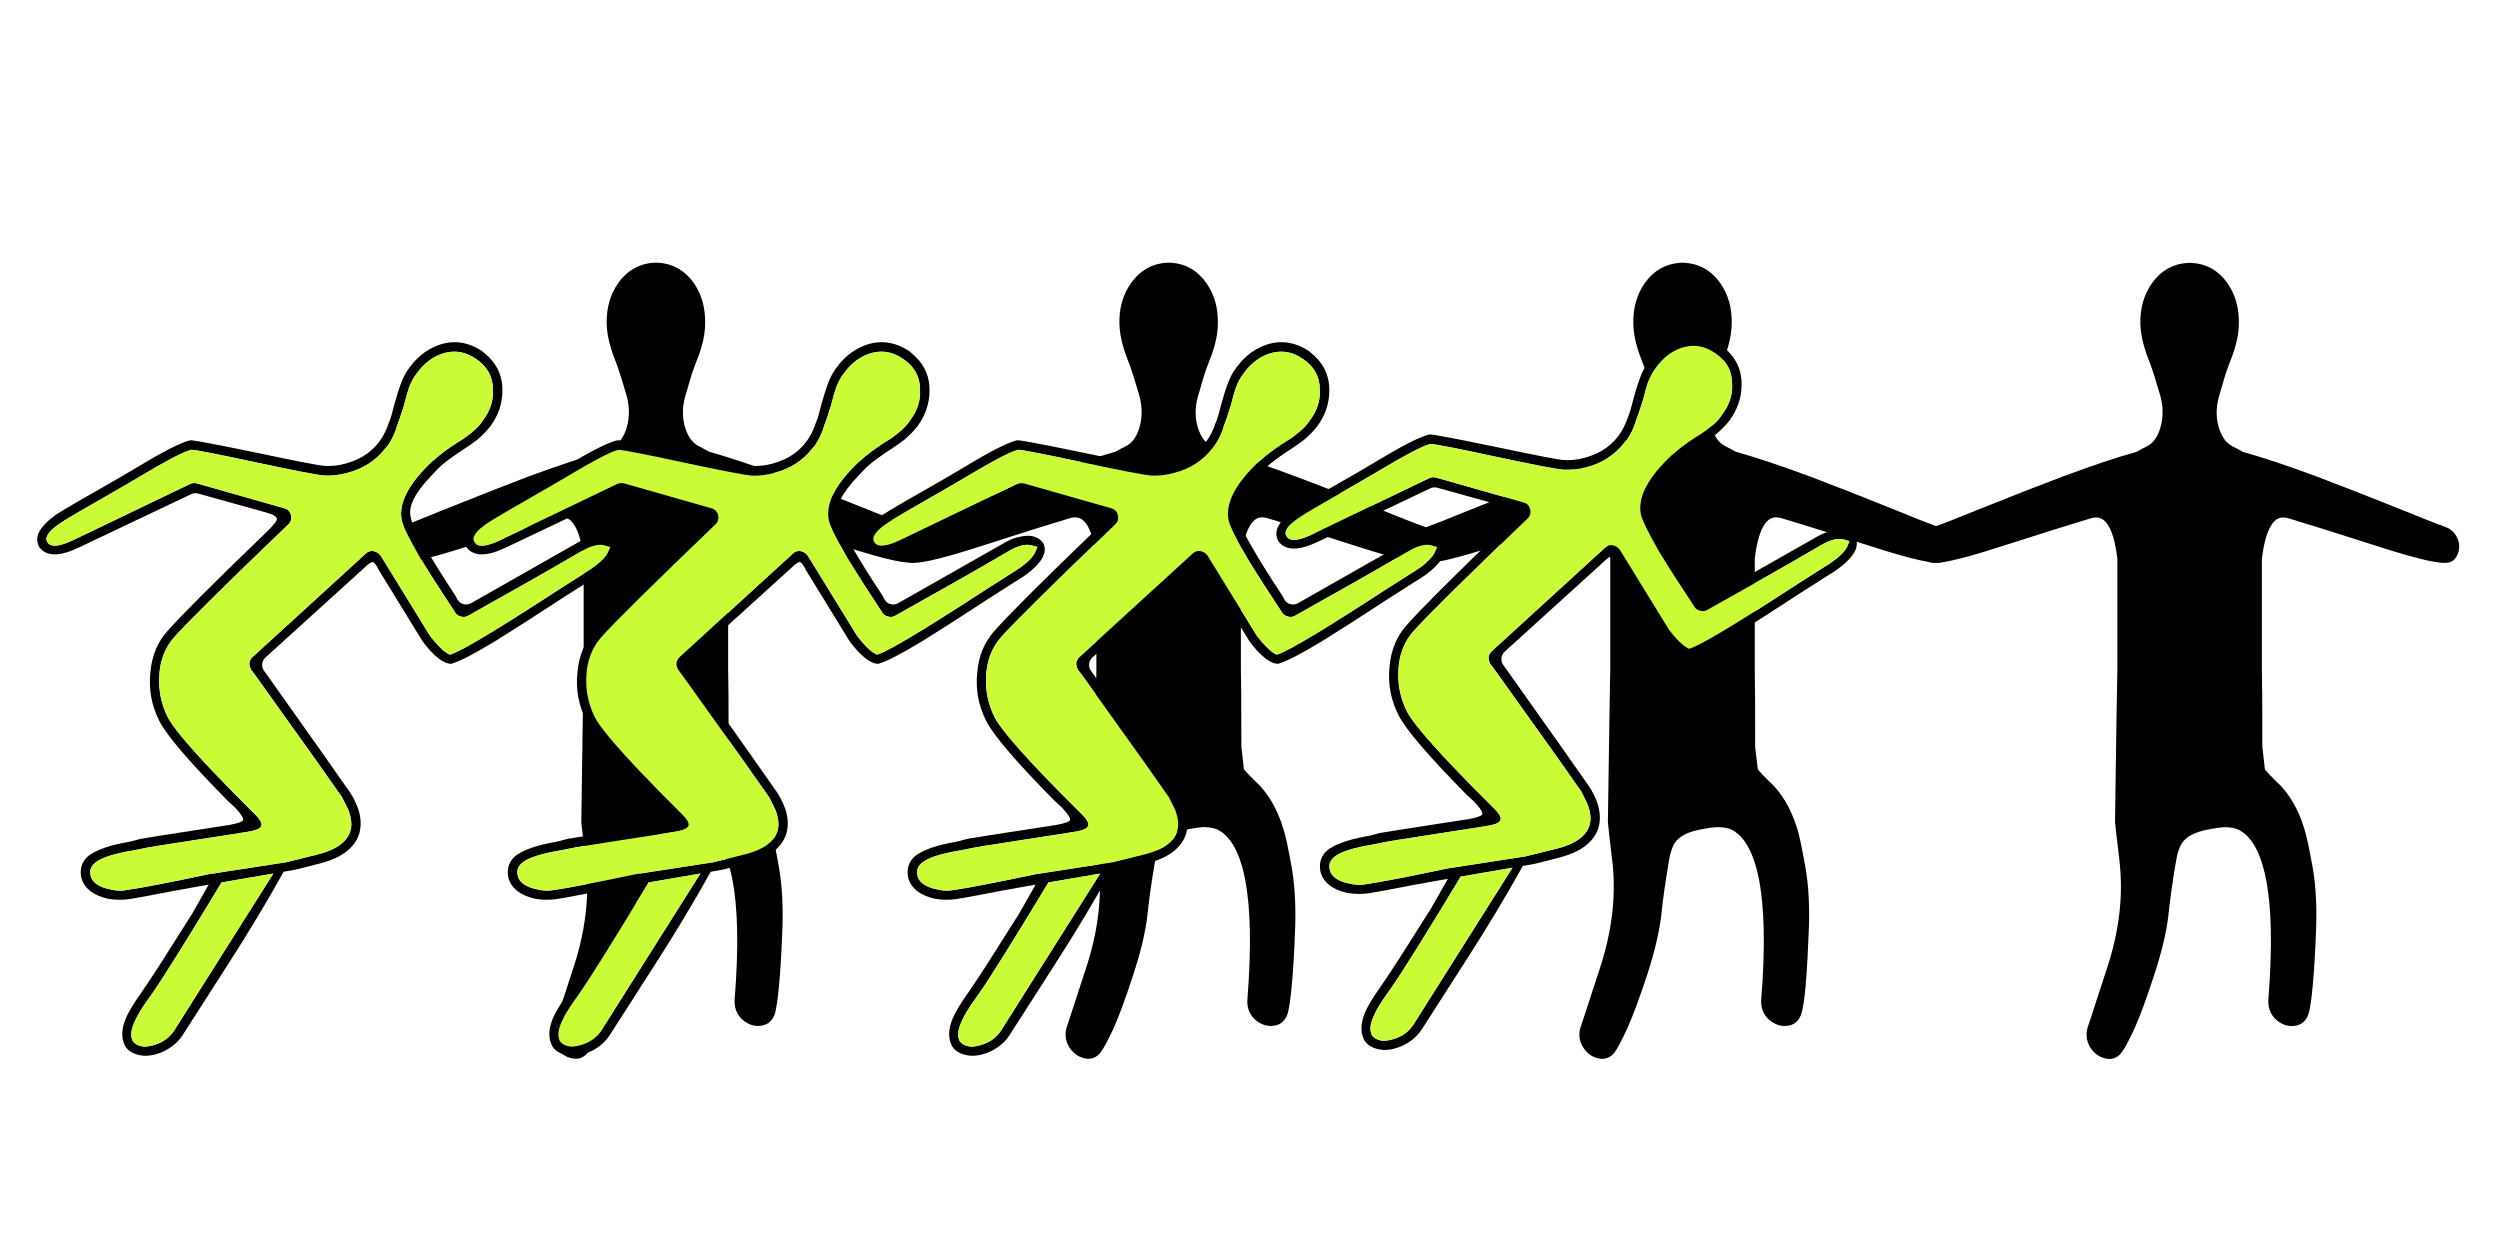
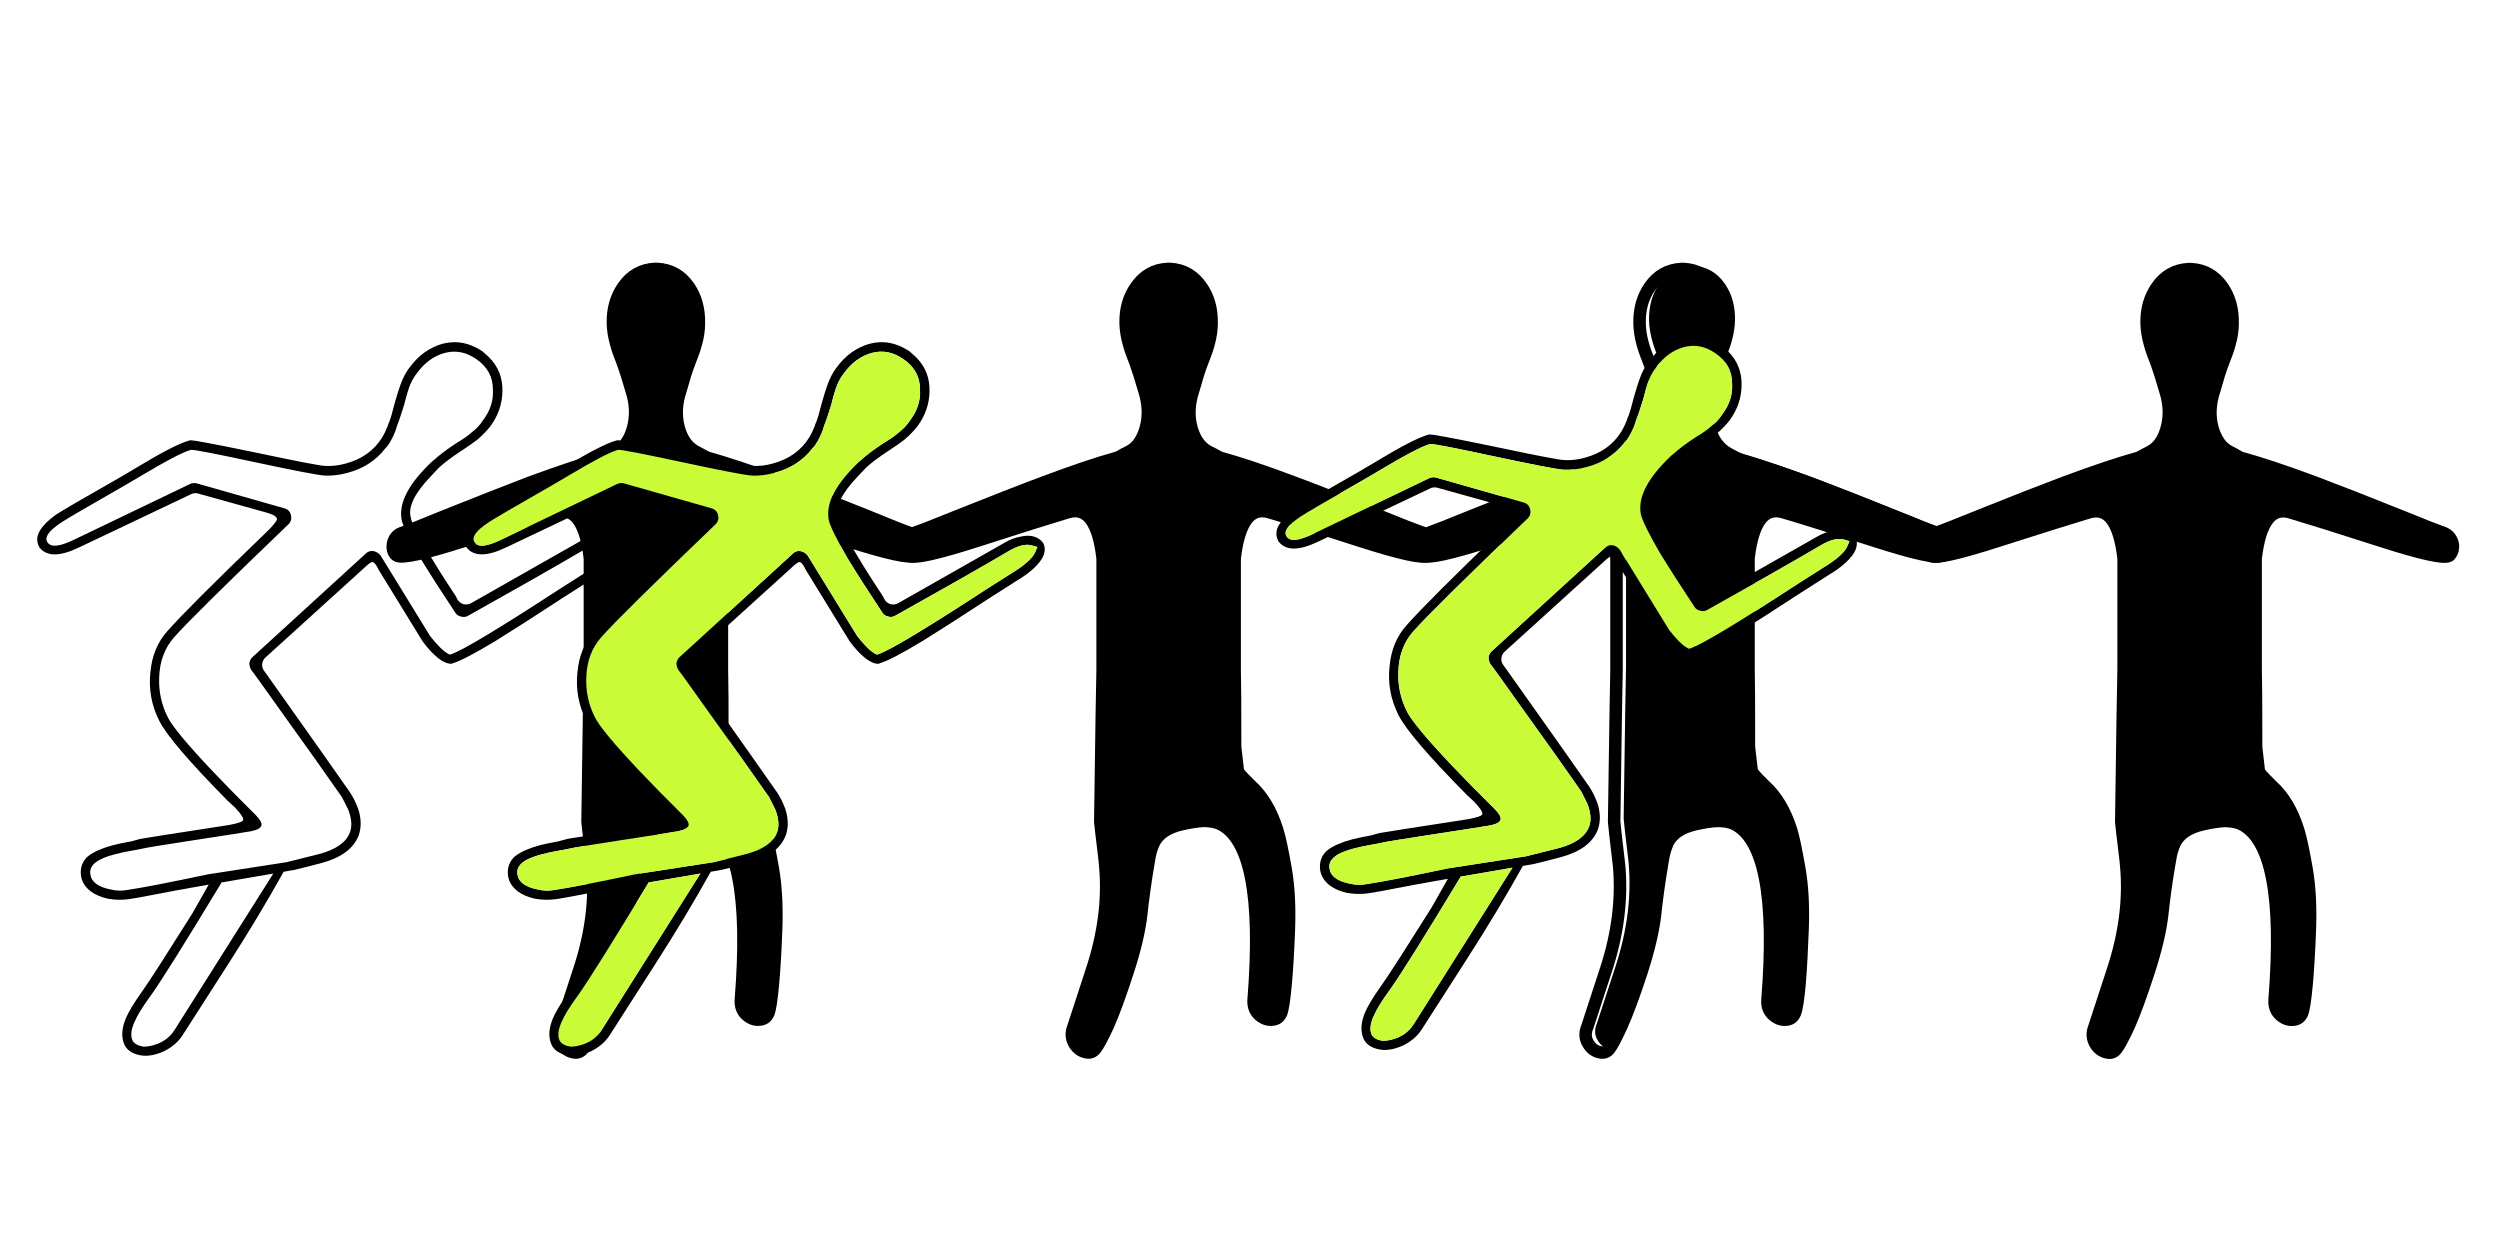
<svg xmlns="http://www.w3.org/2000/svg" version="1.1" id="FlashAICB" x="0px" y="0px" width="600px" height="300px" viewBox="0 0 600 300" enable-background="new 0 0 600 300" xml:space="preserve">
  <g>
    <g>
      <path fill-rule="evenodd" clip-rule="evenodd" d="M341.521,127.896c1.166,0.526,1.879,1.484,2.143,2.875    c0.037,0.376,0,0.808-0.112,1.296c-0.188,0.601-0.451,1.034-0.79,1.296c-1.127,0.752-6.614-0.451-16.46-3.607    c-9.846-3.195-17.061-5.468-21.645-6.821c-4.549-1.353-7.328,2.349-8.343,11.105v26.775c0.075,2.405,0.112,8.568,0.112,18.488    c0.226,1.88,0.451,3.853,0.677,5.919c0.301,0.414,0.808,0.997,1.521,1.747l1.579,1.579c2.781,2.518,4.886,6.05,6.313,10.598    c0.563,1.729,1.24,4.866,2.029,9.413c0.714,4.135,0.978,8.868,0.789,14.205c-0.188,5.262-0.45,9.752-0.789,13.473    c-0.339,3.683-0.695,5.993-1.07,6.934c-0.414,0.938-1.09,1.446-2.03,1.521c-1.052,0.15-2.066-0.169-3.043-0.958    c-1.166-0.94-1.673-2.255-1.522-3.946c1.954-24.614-0.771-38.649-8.174-42.107c-1.127-0.451-2.423-0.677-3.89-0.677    c-1.352,0.075-3.062,0.338-5.129,0.79c-3.495,0.789-5.768,2.329-6.821,4.621c-0.112,0.227-0.207,0.452-0.282,0.678    c-0.375,0.938-0.657,2.048-0.845,3.324c-0.075,0.414-0.151,0.846-0.226,1.298c-0.676,4.021-1.221,7.966-1.635,11.837    c-0.45,3.908-1.559,8.549-3.325,13.923c-1.767,5.449-3.326,9.696-4.679,12.74c-1.391,2.968-2.386,4.811-2.988,5.523    c-0.602,0.752-1.352,1.016-2.255,0.789c-1.089-0.226-1.973-0.845-2.649-1.86c-0.864-1.314-0.977-2.742-0.338-4.284l4.453-13.641    c2.856-8.681,3.907-17.023,3.157-25.027c-0.038-0.452-0.075-0.884-0.114-1.298c-0.149-1.127-0.282-2.235-0.394-3.324    c-0.263-2.067-0.489-4.022-0.676-5.863c0.3-21.983,0.487-34.121,0.563-36.414v-26.775c-0.978-8.756-3.759-12.458-8.343-11.105    c-4.547,1.353-11.763,3.626-21.646,6.821c-9.846,3.156-15.313,4.359-16.403,3.607c-0.375-0.263-0.657-0.695-0.846-1.296    c-0.112-0.488-0.131-0.92-0.056-1.296c0.226-1.39,0.92-2.349,2.085-2.875c1.766-0.602,5.148-1.917,10.146-3.946    c8.832-3.532,15.765-6.239,20.8-8.117c7.177-2.706,13.153-4.716,17.926-6.032c0.864-0.488,1.785-0.977,2.761-1.465    c1.842-0.977,3.139-2.8,3.89-5.468c0.827-2.894,0.714-5.975-0.338-9.245c-0.864-2.969-1.541-5.11-2.029-6.426    c-0.789-1.954-1.334-3.514-1.635-4.678c-0.489-1.729-0.752-3.363-0.79-4.904c-0.075-3.382,0.752-6.295,2.48-8.737    c1.879-2.744,4.416-4.19,7.61-4.34h0.508c3.194,0.15,5.73,1.597,7.61,4.34c1.691,2.442,2.499,5.355,2.423,8.737    c0,1.541-0.243,3.175-0.732,4.904c-0.301,1.165-0.846,2.724-1.635,4.678c-0.526,1.315-1.202,3.457-2.029,6.426    c-1.09,3.27-1.222,6.351-0.395,9.245c0.789,2.668,2.105,4.491,3.946,5.468c0.978,0.488,1.879,0.977,2.706,1.465    c4.81,1.315,10.803,3.326,17.982,6.032c5.036,1.878,11.969,4.585,20.801,8.117C336.429,125.979,339.792,127.294,341.521,127.896z" />
      <path fill-rule="evenodd" clip-rule="evenodd" fill="none" stroke="#000000" stroke-width="3" stroke-linecap="round" stroke-linejoin="round" stroke-miterlimit="3" d="    M341.521,127.896c1.166,0.526,1.879,1.484,2.143,2.875c0.037,0.376,0,0.808-0.112,1.296c-0.188,0.601-0.451,1.034-0.79,1.296    c-1.127,0.752-6.614-0.451-16.46-3.607c-9.846-3.195-17.061-5.468-21.645-6.821c-4.549-1.353-7.328,2.349-8.343,11.105v26.775    c0.075,2.405,0.112,8.568,0.112,18.488c0.226,1.88,0.451,3.853,0.677,5.919c0.301,0.414,0.808,0.997,1.521,1.747l1.579,1.579    c2.781,2.518,4.886,6.05,6.313,10.598c0.563,1.729,1.24,4.866,2.029,9.413c0.714,4.135,0.978,8.868,0.789,14.205    c-0.188,5.262-0.45,9.752-0.789,13.473c-0.339,3.683-0.695,5.993-1.07,6.934c-0.414,0.938-1.09,1.446-2.03,1.521    c-1.052,0.15-2.066-0.169-3.043-0.958c-1.166-0.94-1.673-2.255-1.522-3.946c1.954-24.614-0.771-38.649-8.174-42.107    c-1.127-0.451-2.423-0.677-3.89-0.677c-1.352,0.075-3.062,0.338-5.129,0.79c-3.495,0.789-5.768,2.329-6.821,4.621    c-0.112,0.227-0.207,0.452-0.282,0.678c-0.375,0.938-0.657,2.048-0.845,3.324c-0.075,0.414-0.151,0.846-0.226,1.298    c-0.676,4.021-1.221,7.966-1.635,11.837c-0.45,3.908-1.559,8.549-3.325,13.923c-1.767,5.449-3.326,9.696-4.679,12.74    c-1.391,2.968-2.386,4.811-2.988,5.523c-0.602,0.752-1.352,1.016-2.255,0.789c-1.089-0.226-1.973-0.845-2.649-1.86    c-0.864-1.314-0.977-2.742-0.338-4.284l4.453-13.641c2.856-8.681,3.907-17.023,3.157-25.027c-0.038-0.452-0.075-0.884-0.114-1.298    c-0.149-1.127-0.282-2.235-0.394-3.324c-0.263-2.067-0.489-4.022-0.676-5.863c0.3-21.983,0.487-34.121,0.563-36.414v-26.775    c-0.978-8.756-3.759-12.458-8.343-11.105c-4.547,1.353-11.763,3.626-21.646,6.821c-9.846,3.156-15.313,4.359-16.403,3.607    c-0.375-0.263-0.657-0.695-0.846-1.296c-0.112-0.488-0.131-0.92-0.056-1.296c0.226-1.39,0.92-2.349,2.085-2.875    c1.766-0.602,5.148-1.917,10.146-3.946c8.832-3.532,15.765-6.239,20.8-8.117c7.177-2.706,13.153-4.716,17.926-6.032    c0.864-0.488,1.785-0.977,2.761-1.465c1.842-0.977,3.139-2.8,3.89-5.468c0.827-2.894,0.714-5.975-0.338-9.245    c-0.864-2.969-1.541-5.11-2.029-6.426c-0.789-1.954-1.334-3.514-1.635-4.678c-0.489-1.729-0.752-3.363-0.79-4.904    c-0.075-3.382,0.752-6.295,2.48-8.737c1.879-2.744,4.416-4.19,7.61-4.34h0.508c3.194,0.15,5.73,1.597,7.61,4.34    c1.691,2.442,2.499,5.355,2.423,8.737c0,1.541-0.243,3.175-0.732,4.904c-0.301,1.165-0.846,2.724-1.635,4.678    c-0.526,1.315-1.202,3.457-2.029,6.426c-1.09,3.27-1.222,6.351-0.395,9.245c0.789,2.668,2.105,4.491,3.946,5.468    c0.978,0.488,1.879,0.977,2.706,1.465c4.81,1.315,10.803,3.326,17.982,6.032c5.036,1.878,11.969,4.585,20.801,8.117    C336.429,125.979,339.792,127.294,341.521,127.896z" />
    </g>
  </g>
  <g>
    <g>
-       <path fill-rule="evenodd" clip-rule="evenodd" d="M466.983,130.729c0.047,0.407,0.012,0.84-0.106,1.299    c-0.19,0.611-0.465,1.044-0.821,1.299c-1.096,0.765-6.571-0.438-16.428-3.61c-9.853-3.174-17.064-5.435-21.635-6.782    c-4.572-1.347-7.354,2.346-8.348,11.081v26.746c0.07,2.432,0.101,8.608,0.09,18.531c0.226,1.885,0.457,3.858,0.695,5.922    c0.285,0.407,0.797,1.006,1.534,1.795l1.533,1.528c2.782,2.497,4.899,6.025,6.35,10.585c0.547,1.757,1.213,4.89,1.998,9.398    c0.713,4.178,0.976,8.915,0.785,14.213c-0.19,5.273-0.44,9.781-0.75,13.526c-0.332,3.668-0.701,5.973-1.105,6.915    s-1.07,1.452-1.998,1.528c-1.069,0.128-2.081-0.19-3.031-0.955c-1.189-0.942-1.701-2.267-1.535-3.974    c1.95-24.58-0.772-38.615-8.168-42.104c-1.142-0.459-2.45-0.676-3.924-0.649c-1.356,0.051-3.068,0.305-5.138,0.764    c-3.496,0.79-5.767,2.331-6.812,4.623c-0.096,0.229-0.179,0.458-0.251,0.688c-0.38,0.942-0.666,2.051-0.855,3.324    c-0.095,0.408-0.167,0.828-0.214,1.261c-0.69,4.051-1.237,8.011-1.642,11.883c-0.452,3.872-1.558,8.521-3.317,13.946    c-1.784,5.425-3.353,9.653-4.709,12.685c-1.379,3.006-2.365,4.865-2.961,5.578c-0.618,0.739-1.379,0.993-2.282,0.765    c-1.07-0.204-1.95-0.828-2.64-1.872c-0.88-1.299-0.987-2.726-0.321-4.279l4.459-13.64c2.83-8.661,3.877-17.016,3.14-25.065    c-0.049-0.433-0.096-0.853-0.144-1.261c-0.143-1.12-0.273-2.229-0.392-3.324c-0.251-2.066-0.465-4.028-0.643-5.884    c0.313-21.979,0.504-34.13,0.57-36.45v-26.746c-0.998-8.737-3.781-12.431-8.348-11.081c-4.565,1.35-11.783,3.617-21.652,6.801    c-9.846,3.158-15.316,4.355-16.41,3.591c-0.356-0.254-0.63-0.688-0.82-1.299c-0.118-0.459-0.154-0.892-0.106-1.299    c0.261-1.401,0.975-2.331,2.14-2.789c1.736-0.611,5.102-1.936,10.096-3.974c8.847-3.566,15.779-6.291,20.797-8.176    c7.183-2.649,13.176-4.648,17.979-5.999c0.832-0.458,1.736-0.942,2.711-1.452c1.854-0.968,3.163-2.802,3.924-5.502    c0.833-2.903,0.714-5.973-0.356-9.208c-0.856-2.98-1.534-5.132-2.033-6.457c-0.785-1.936-1.332-3.49-1.642-4.662    c-0.475-1.706-0.725-3.337-0.749-4.891c-0.071-3.387,0.749-6.317,2.462-8.788c1.879-2.7,4.412-4.126,7.599-4.279h0.499    c3.187,0.153,5.719,1.579,7.599,4.279c1.712,2.471,2.532,5.4,2.461,8.788c-0.023,1.554-0.273,3.185-0.749,4.891    c-0.309,1.172-0.856,2.726-1.642,4.662c-0.498,1.325-1.177,3.477-2.032,6.457c-1.07,3.235-1.189,6.305-0.357,9.208    c0.761,2.7,2.069,4.534,3.924,5.502c0.982,0.511,1.886,0.995,2.711,1.452c4.812,1.354,10.805,3.353,17.979,5.999    c5.019,1.885,11.95,4.61,20.798,8.176c4.994,2.038,8.358,3.363,10.095,3.974C466.009,128.398,466.722,129.328,466.983,130.729z" />
+       <path fill-rule="evenodd" clip-rule="evenodd" d="M466.983,130.729c0.047,0.407,0.012,0.84-0.106,1.299    c-0.19,0.611-0.465,1.044-0.821,1.299c-1.096,0.765-6.571-0.438-16.428-3.61c-9.853-3.174-17.064-5.435-21.635-6.782    c-4.572-1.347-7.354,2.346-8.348,11.081v26.746c0.07,2.432,0.101,8.608,0.09,18.531c0.226,1.885,0.457,3.858,0.695,5.922    c0.285,0.407,0.797,1.006,1.534,1.795l1.533,1.528c2.782,2.497,4.899,6.025,6.35,10.585c0.547,1.757,1.213,4.89,1.998,9.398    c0.713,4.178,0.976,8.915,0.785,14.213c-0.19,5.273-0.44,9.781-0.75,13.526c-0.332,3.668-0.701,5.973-1.105,6.915    s-1.07,1.452-1.998,1.528c-1.069,0.128-2.081-0.19-3.031-0.955c-1.189-0.942-1.701-2.267-1.535-3.974    c1.95-24.58-0.772-38.615-8.168-42.104c-1.142-0.459-2.45-0.676-3.924-0.649c-1.356,0.051-3.068,0.305-5.138,0.764    c-3.496,0.79-5.767,2.331-6.812,4.623c-0.096,0.229-0.179,0.458-0.251,0.688c-0.38,0.942-0.666,2.051-0.855,3.324    c-0.095,0.408-0.167,0.828-0.214,1.261c-0.69,4.051-1.237,8.011-1.642,11.883c-0.452,3.872-1.558,8.521-3.317,13.946    c-1.784,5.425-3.353,9.653-4.709,12.685c-1.379,3.006-2.365,4.865-2.961,5.578c-1.07-0.204-1.95-0.828-2.64-1.872c-0.88-1.299-0.987-2.726-0.321-4.279l4.459-13.64c2.83-8.661,3.877-17.016,3.14-25.065    c-0.049-0.433-0.096-0.853-0.144-1.261c-0.143-1.12-0.273-2.229-0.392-3.324c-0.251-2.066-0.465-4.028-0.643-5.884    c0.313-21.979,0.504-34.13,0.57-36.45v-26.746c-0.998-8.737-3.781-12.431-8.348-11.081c-4.565,1.35-11.783,3.617-21.652,6.801    c-9.846,3.158-15.316,4.355-16.41,3.591c-0.356-0.254-0.63-0.688-0.82-1.299c-0.118-0.459-0.154-0.892-0.106-1.299    c0.261-1.401,0.975-2.331,2.14-2.789c1.736-0.611,5.102-1.936,10.096-3.974c8.847-3.566,15.779-6.291,20.797-8.176    c7.183-2.649,13.176-4.648,17.979-5.999c0.832-0.458,1.736-0.942,2.711-1.452c1.854-0.968,3.163-2.802,3.924-5.502    c0.833-2.903,0.714-5.973-0.356-9.208c-0.856-2.98-1.534-5.132-2.033-6.457c-0.785-1.936-1.332-3.49-1.642-4.662    c-0.475-1.706-0.725-3.337-0.749-4.891c-0.071-3.387,0.749-6.317,2.462-8.788c1.879-2.7,4.412-4.126,7.599-4.279h0.499    c3.187,0.153,5.719,1.579,7.599,4.279c1.712,2.471,2.532,5.4,2.461,8.788c-0.023,1.554-0.273,3.185-0.749,4.891    c-0.309,1.172-0.856,2.726-1.642,4.662c-0.498,1.325-1.177,3.477-2.032,6.457c-1.07,3.235-1.189,6.305-0.357,9.208    c0.761,2.7,2.069,4.534,3.924,5.502c0.982,0.511,1.886,0.995,2.711,1.452c4.812,1.354,10.805,3.353,17.979,5.999    c5.019,1.885,11.95,4.61,20.798,8.176c4.994,2.038,8.358,3.363,10.095,3.974C466.009,128.398,466.722,129.328,466.983,130.729z" />
      <path fill-rule="evenodd" clip-rule="evenodd" fill="none" stroke="#000000" stroke-width="3" stroke-linecap="round" stroke-linejoin="round" stroke-miterlimit="3" d="    M466.983,130.729c0.047,0.407,0.012,0.84-0.106,1.299c-0.19,0.611-0.465,1.044-0.821,1.299c-1.096,0.765-6.571-0.438-16.428-3.61    c-9.853-3.174-17.064-5.435-21.635-6.782c-4.572-1.347-7.354,2.346-8.348,11.081v26.746c0.07,2.432,0.101,8.608,0.09,18.531    c0.226,1.885,0.457,3.858,0.695,5.922c0.285,0.407,0.797,1.006,1.534,1.795l1.533,1.528c2.782,2.497,4.899,6.025,6.35,10.585    c0.547,1.757,1.213,4.89,1.998,9.398c0.713,4.178,0.976,8.915,0.785,14.213c-0.19,5.273-0.44,9.781-0.75,13.526    c-0.332,3.668-0.701,5.973-1.105,6.915s-1.07,1.452-1.998,1.528c-1.069,0.128-2.081-0.19-3.031-0.955    c-1.189-0.942-1.701-2.267-1.535-3.974c1.95-24.58-0.772-38.615-8.168-42.104c-1.142-0.459-2.45-0.676-3.924-0.649    c-1.356,0.051-3.068,0.305-5.138,0.764c-3.496,0.79-5.767,2.331-6.812,4.623c-0.096,0.229-0.179,0.458-0.251,0.688    c-0.38,0.942-0.666,2.051-0.855,3.324c-0.095,0.408-0.167,0.828-0.214,1.261c-0.69,4.051-1.237,8.011-1.642,11.883    c-0.452,3.872-1.558,8.521-3.317,13.946c-1.784,5.425-3.353,9.653-4.709,12.685c-1.379,3.006-2.365,4.865-2.961,5.578    c-0.618,0.739-1.379,0.993-2.282,0.765c-1.07-0.204-1.95-0.828-2.64-1.872c-0.88-1.299-0.987-2.726-0.321-4.279l4.459-13.64    c2.83-8.661,3.877-17.016,3.14-25.065c-0.049-0.433-0.096-0.853-0.144-1.261c-0.143-1.12-0.273-2.229-0.392-3.324    c-0.251-2.066-0.465-4.028-0.643-5.884c0.313-21.979,0.504-34.13,0.57-36.45v-26.746c-0.998-8.737-3.781-12.431-8.348-11.081    c-4.565,1.35-11.783,3.617-21.652,6.801c-9.846,3.158-15.316,4.355-16.41,3.591c-0.356-0.254-0.63-0.688-0.82-1.299    c-0.118-0.459-0.154-0.892-0.106-1.299c0.261-1.401,0.975-2.331,2.14-2.789c1.736-0.611,5.102-1.936,10.096-3.974    c8.847-3.566,15.779-6.291,20.797-8.176c7.183-2.649,13.176-4.648,17.979-5.999c0.832-0.458,1.736-0.942,2.711-1.452    c1.854-0.968,3.163-2.802,3.924-5.502c0.833-2.903,0.714-5.973-0.356-9.208c-0.856-2.98-1.534-5.132-2.033-6.457    c-0.785-1.936-1.332-3.49-1.642-4.662c-0.475-1.706-0.725-3.337-0.749-4.891c-0.071-3.387,0.749-6.317,2.462-8.788    c1.879-2.7,4.412-4.126,7.599-4.279h0.499c3.187,0.153,5.719,1.579,7.599,4.279c1.712,2.471,2.532,5.4,2.461,8.788    c-0.023,1.554-0.273,3.185-0.749,4.891c-0.309,1.172-0.856,2.726-1.642,4.662c-0.498,1.325-1.177,3.477-2.032,6.457    c-1.07,3.235-1.189,6.305-0.357,9.208c0.761,2.7,2.069,4.534,3.924,5.502c0.982,0.511,1.886,0.995,2.711,1.452    c4.812,1.354,10.805,3.353,17.979,5.999c5.019,1.885,11.95,4.61,20.798,8.176c4.994,2.038,8.358,3.363,10.095,3.974    C466.009,128.398,466.722,129.328,466.983,130.729z" />
    </g>
  </g>
  <g>
    <g>
      <path fill-rule="evenodd" clip-rule="evenodd" d="M525.283,64.584h0.508c3.194,0.151,5.73,1.584,7.609,4.3    c1.691,2.451,2.5,5.374,2.424,8.769c0,1.546-0.243,3.168-0.732,4.865c-0.301,1.169-0.846,2.734-1.635,4.695    c-0.526,1.32-1.202,3.47-2.029,6.449c-1.09,3.244-1.222,6.317-0.395,9.222c0.789,2.678,2.104,4.507,3.945,5.487    c0.978,0.49,1.879,0.981,2.706,1.471c4.811,1.32,10.804,3.319,17.982,5.997c5.035,1.886,11.968,4.601,20.8,8.146    c4.997,2.037,8.361,3.357,10.09,3.96c1.165,0.49,1.879,1.433,2.142,2.829c0.038,0.377,0,0.811-0.112,1.301    c-0.188,0.604-0.451,1.038-0.789,1.302c-1.127,0.753-6.614-0.453-16.46-3.621c-9.847-3.167-17.061-5.431-21.646-6.789    c-4.548-1.358-7.328,2.339-8.343,11.088v26.76c0.075,2.413,0.112,8.58,0.112,18.499c0.226,1.886,0.451,3.866,0.677,5.939    c0.301,0.416,0.809,1,1.521,1.754l1.579,1.584c2.781,2.49,4.885,6.016,6.312,10.579c0.564,1.735,1.241,4.866,2.029,9.392    c0.715,4.148,0.978,8.882,0.79,14.2c-0.188,5.279-0.45,9.786-0.79,13.521c-0.338,3.658-0.694,5.959-1.07,6.901    c-0.413,0.942-1.09,1.452-2.029,1.527c-1.052,0.151-2.066-0.169-3.043-0.961c-1.166-0.942-1.673-2.264-1.523-3.96    c1.954-24.591-0.771-38.621-8.173-42.091c-1.128-0.452-2.424-0.679-3.89-0.679c-1.353,0.075-3.062,0.34-5.13,0.793    c-3.494,0.791-5.768,2.338-6.82,4.638c-0.112,0.227-0.207,0.453-0.282,0.679c-0.375,0.943-0.657,2.057-0.845,3.338    c-0.075,0.378-0.151,0.792-0.226,1.245c-0.677,4.035-1.222,7.996-1.636,11.881c-0.45,3.884-1.559,8.523-3.324,13.916    c-1.768,5.432-3.326,9.674-4.68,12.729c-1.391,2.979-2.386,4.827-2.987,5.543c-0.602,0.755-1.353,1.02-2.255,0.793    c-1.089-0.227-1.974-0.849-2.649-1.866c-0.864-1.321-0.977-2.754-0.338-4.301l4.453-13.634c2.856-8.674,3.907-17.028,3.157-25.062    c-0.038-0.453-0.075-0.867-0.114-1.245c-0.149-1.131-0.281-2.244-0.394-3.338c-0.264-2.074-0.489-4.035-0.676-5.883    c0.3-21.988,0.487-34.133,0.563-36.433v-26.76c-0.978-8.749-3.759-12.446-8.343-11.088c-4.548,1.358-11.763,3.621-21.646,6.789    c-9.846,3.168-15.313,4.375-16.403,3.621c-0.376-0.264-0.657-0.698-0.846-1.302c-0.112-0.49-0.131-0.923-0.056-1.301    c0.226-1.396,0.92-2.338,2.085-2.829c1.767-0.604,5.148-1.923,10.146-3.96c8.832-3.545,15.765-6.26,20.801-8.146    c7.177-2.678,13.153-4.677,17.926-5.997c0.864-0.49,1.784-0.98,2.761-1.471c1.842-0.98,3.139-2.81,3.89-5.487    c0.827-2.905,0.715-5.978-0.338-9.222c-0.864-2.979-1.54-5.129-2.029-6.449c-0.789-1.961-1.334-3.526-1.635-4.695    c-0.488-1.697-0.752-3.319-0.789-4.865c-0.075-3.395,0.752-6.317,2.48-8.769C519.553,66.168,522.09,64.735,525.283,64.584z" />
      <path fill-rule="evenodd" clip-rule="evenodd" fill="none" stroke="#000000" stroke-width="3" stroke-linecap="round" stroke-linejoin="round" stroke-miterlimit="3" d="    M525.283,64.584h0.508c3.194,0.151,5.73,1.584,7.609,4.3c1.691,2.451,2.5,5.374,2.424,8.769c0,1.546-0.243,3.168-0.732,4.865    c-0.301,1.169-0.846,2.734-1.635,4.695c-0.526,1.32-1.202,3.47-2.029,6.449c-1.09,3.244-1.222,6.317-0.395,9.222    c0.789,2.678,2.104,4.507,3.945,5.487c0.978,0.49,1.879,0.981,2.706,1.471c4.811,1.32,10.804,3.319,17.982,5.997    c5.035,1.886,11.968,4.601,20.8,8.146c4.997,2.037,8.361,3.357,10.09,3.96c1.165,0.49,1.879,1.433,2.142,2.829    c0.038,0.377,0,0.811-0.112,1.301c-0.188,0.604-0.451,1.038-0.789,1.302c-1.127,0.753-6.614-0.453-16.46-3.621    c-9.847-3.167-17.061-5.431-21.646-6.789c-4.548-1.358-7.328,2.339-8.343,11.088v26.76c0.075,2.413,0.112,8.58,0.112,18.499    c0.226,1.886,0.451,3.866,0.677,5.939c0.301,0.416,0.809,1,1.521,1.754l1.579,1.584c2.781,2.49,4.885,6.016,6.312,10.579    c0.564,1.735,1.241,4.866,2.029,9.392c0.715,4.148,0.978,8.882,0.79,14.2c-0.188,5.279-0.45,9.786-0.79,13.521    c-0.338,3.658-0.694,5.959-1.07,6.901c-0.413,0.942-1.09,1.452-2.029,1.527c-1.052,0.151-2.066-0.169-3.043-0.961    c-1.166-0.942-1.673-2.264-1.523-3.96c1.954-24.591-0.771-38.621-8.173-42.091c-1.128-0.452-2.424-0.679-3.89-0.679    c-1.353,0.075-3.062,0.34-5.13,0.793c-3.494,0.791-5.768,2.338-6.82,4.638c-0.112,0.227-0.207,0.453-0.282,0.679    c-0.375,0.943-0.657,2.057-0.845,3.338c-0.075,0.378-0.151,0.792-0.226,1.245c-0.677,4.035-1.222,7.996-1.636,11.881    c-0.45,3.884-1.559,8.523-3.324,13.916c-1.768,5.432-3.326,9.674-4.68,12.729c-1.391,2.979-2.386,4.827-2.987,5.543    c-0.602,0.755-1.353,1.02-2.255,0.793c-1.089-0.227-1.974-0.849-2.649-1.866c-0.864-1.321-0.977-2.754-0.338-4.301l4.453-13.634    c2.856-8.674,3.907-17.028,3.157-25.062c-0.038-0.453-0.075-0.867-0.114-1.245c-0.149-1.131-0.281-2.244-0.394-3.338    c-0.264-2.074-0.489-4.035-0.676-5.883c0.3-21.988,0.487-34.133,0.563-36.433v-26.76c-0.978-8.749-3.759-12.446-8.343-11.088    c-4.548,1.358-11.763,3.621-21.646,6.789c-9.846,3.168-15.313,4.375-16.403,3.621c-0.376-0.264-0.657-0.698-0.846-1.302    c-0.112-0.49-0.131-0.923-0.056-1.301c0.226-1.396,0.92-2.338,2.085-2.829c1.767-0.604,5.148-1.923,10.146-3.96    c8.832-3.545,15.765-6.26,20.801-8.146c7.177-2.678,13.153-4.677,17.926-5.997c0.864-0.49,1.784-0.98,2.761-1.471    c1.842-0.98,3.139-2.81,3.89-5.487c0.827-2.905,0.715-5.978-0.338-9.222c-0.864-2.979-1.54-5.129-2.029-6.449    c-0.789-1.961-1.334-3.526-1.635-4.695c-0.488-1.697-0.752-3.319-0.789-4.865c-0.075-3.395,0.752-6.317,2.48-8.769    C519.553,66.168,522.09,64.735,525.283,64.584z" />
    </g>
  </g>
  <g>
    <g>
      <path fill-rule="evenodd" clip-rule="evenodd" d="M414.674,84.251c2.289,2.252,3.392,5.007,3.307,8.268v0.018    c-0.049,2.981-0.989,5.737-2.822,8.268l0.055-0.054c-0.957,1.23-2.065,2.375-3.325,3.433c-0.829,0.642-2.094,1.522-3.793,2.643    h-0.018c-2.419,1.607-4.187,2.938-5.303,3.99c-0.03,0.032-0.061,0.062-0.09,0.09l-1.869,1.977    c-3.971,4.146-5.57,7.483-4.799,10.012c0.142,1.076,1.286,3.418,3.433,7.028l-0.035-0.036c1.855,3.249,4.288,7.143,7.297,11.683    l0.449,0.845c0.208,0.384,0.495,0.689,0.863,0.917c0.37,0.223,0.771,0.336,1.204,0.341c0.433,0.009,0.84-0.093,1.222-0.306    l25.631-14.559l0.018-0.018c1.268-0.736,2.573-1.215,3.919-1.438c0.026-0.006,0.057-0.012,0.09-0.018    c1.12-0.221,2.097-0.208,2.93,0.036c0.013,0.005,0.024,0.011,0.036,0.019c1.028,0.316,1.783,0.867,2.265,1.653    c0.005,0.012,0.011,0.024,0.018,0.036c0.006,0.014,0.012,0.026,0.018,0.036c0.473,1.146,0.323,2.355-0.449,3.631l0.019-0.018    c-1.182,1.837-3.243,3.617-6.184,5.338c-0.021,0.019-0.045,0.036-0.071,0.054l-5.752,3.667l-0.036,0.018    c-7.382,4.825-12.971,8.407-16.77,10.748l0.019-0.018c-4.976,3.007-8.361,4.762-10.155,5.267l0.144-0.019l-0.359,0.108h-0.036    c-0.854,0.063-1.885-0.356-3.091-1.259l0.035,0.019c-1.338-1.051-2.638-2.447-3.899-4.188l-10.425-16.967    c-0.636-1.342-1.169-2.013-1.601-2.013c-0.311,0-0.988,0.497-2.03,1.492l-23.618,21.425c-0.44,0.405-0.698,0.902-0.772,1.492    c-0.075,0.584,0.051,1.124,0.377,1.617l0.611,0.863c0.021,0.018,0.038,0.035,0.055,0.054    c11.294,15.918,17.944,25.336,19.95,28.255c0.804,1.189,1.48,2.537,2.031,4.044l-0.019-0.072c0.789,2.387,0.825,4.562,0.108,6.524    l-0.019,0.036c-1.237,3.09-4.202,5.265-8.896,6.524c-2.228,0.595-4.354,1.135-6.381,1.617c-0.024,0.005-0.048,0.011-0.072,0.019    c-0.036,0.004-0.071,0.01-0.107,0.018l-2.498,0.432c-3.973,7.143-8.382,14.488-13.229,22.035l-10.928,17.039l-0.019,0.036    c-0.701,1.125-1.623,2.096-2.768,2.912l-0.036,0.018c-1.122,0.823-2.362,1.41-3.721,1.762l-0.018,0.019    c-0.966,0.258-1.895,0.371-2.786,0.341c-1.163-0.088-2.176-0.375-3.038-0.862c-0.732-0.422-1.284-1.004-1.653-1.744v-0.035    c-0.792-1.724-0.708-3.784,0.252-6.184c0.657-1.599,1.921-3.714,3.792-6.344c0.038-0.057,0.073-0.11,0.108-0.162l0.467-0.684    l-0.09,0.144c1.689-2.405,5.645-8.559,11.863-18.459l-0.036,0.036l3.828-6.74l0.593-0.125l-5.266,0.916l-0.108,0.036l-2.75,0.485    h-0.035c-6.438,1.256-10.296,1.969-11.575,2.139h-0.019c-1.657,0.226-3.335,0.188-5.032-0.107    c-1.622-0.37-2.976-0.945-4.062-1.726l-0.018-0.018c-1.328-1.018-2.113-2.245-2.354-3.685c-0.281-1.999,0.323-3.629,1.815-4.89    l-0.055,0.054c1.367-1.037,3.345-1.899,5.932-2.588c0.967-0.253,2.453-0.564,4.457-0.935c0.063-0.015,0.13-0.033,0.198-0.054    l1.905-0.521c1.79-0.313,8.135-1.308,19.034-2.983c0.016-0.001,0.033-0.001,0.054,0l2.444-0.396    c1.93-0.371,2.966-0.737,3.109-1.097c0.192-0.455-0.443-1.462-1.905-3.02l-1.797-1.653c-9.186-9.308-14.655-15.7-16.41-19.178    v-0.019c-1.853-3.655-2.565-7.525-2.139-11.61c0.006-0.022,0.012-0.04,0.018-0.054c0.335-3.922,1.701-7.217,4.099-9.886    l0.018-0.019c3.264-3.714,10.933-11.382,23.006-23.006c0.01-0.012,0.021-0.024,0.036-0.036l1.474-1.438    c1.127-1.222,1.702-1.965,1.726-2.229c0.096-0.671-0.826-1.258-2.768-1.761l-16.141-4.493c-0.572-0.16-1.13-0.112-1.672,0.144    l-26.852,12.761h-0.019c-4.646,2.259-7.832,2.259-9.562,0c-0.729-1.354-0.688-2.685,0.125-3.99    c0.019-0.034,0.037-0.063,0.055-0.09c0.719-1.207,1.995-2.465,3.828-3.774c1.595-1.041,6.896-4.125,15.906-9.256    c0.014-0.012,0.032-0.024,0.054-0.036l3.703-2.193c5.822-3.522,9.878-5.607,12.168-6.255c0.079-0.015,0.157-0.033,0.233-0.054    l0.18-0.054c0.562,0.018,1.749,0.204,3.56,0.557h0.035c2.144,0.38,6.206,1.189,12.187,2.426    c9.855,2.087,15.373,3.148,16.554,3.182c1.608,0.083,3.243-0.104,4.907-0.557h-0.018c3.949-1.056,6.891-3.165,8.824-6.327    c0.023-0.042,0.047-0.083,0.072-0.125l0.503-0.935c0.039-0.073,0.075-0.145,0.108-0.215c0.232-0.566,0.395-0.938,0.485-1.114    c0.138-0.249,0.228-0.512,0.27-0.791c0.056-0.091,0.104-0.187,0.144-0.288c0.421-1.033,0.852-2.483,1.294-4.35l0.072-0.27    c0.569-1.992,1.024-3.454,1.366-4.386l0.018-0.036c0.552-1.611,1.277-3.006,2.175-4.188c0.018-0.021,0.036-0.039,0.054-0.054    c1.021-1.417,2.207-2.614,3.559-3.595l-0.035,0.018c1.42-0.986,2.87-1.687,4.35-2.103l-0.036,0.018    c2.747-0.731,5.395-0.456,7.944,0.827h0.018c0.508,0.257,1.059,0.575,1.654,0.953c0.659,0.59,1.192,1.063,1.6,1.419    L414.674,84.251z M350.795,210.354l-0.162-0.054c-0.019,0.03-0.036,0.061-0.054,0.09c-8.758,14.49-14.408,23.519-16.949,27.086    l-0.467,0.647c-1.678,2.324-2.816,4.194-3.415,5.608c-0.911,1.94-1.079,3.498-0.504,4.673c0.455,0.743,1.342,1.21,2.66,1.401    c0.791-0.024,1.558-0.144,2.301-0.359c2.253-0.599,3.967-1.846,5.141-3.738l23.653-37.458L350.795,210.354z M410.378,102.566    c1.27-0.958,2.24-1.977,2.911-3.055c1.773-2.325,2.576-4.805,2.409-7.441c0-3.02-1.307-5.428-3.919-7.226    c-2.42-1.726-4.961-2.241-7.62-1.546c-2.637,0.719-4.865,2.336-6.687,4.853c-0.815,1.006-1.474,2.241-1.978,3.703    c-0.287,0.814-0.671,2.168-1.149,4.062c-0.72,2.324-1.318,4.086-1.798,5.284v0.108c-0.479,1.486-1.162,2.888-2.049,4.206    l-0.611,0.683c-2.253,2.924-5.296,4.889-9.131,5.896c-1.821,0.503-3.618,0.719-5.392,0.647c-1.63-0.096-7.31-1.187-17.039-3.271    c-9.035-1.941-14.044-2.911-15.026-2.911l-0.396,0.107c-1.869,0.575-5.655,2.564-11.359,5.967l-3.667,2.157    c-9.418,5.392-14.654,8.448-15.709,9.167c-1.51,1.007-2.516,1.857-3.019,2.553c-0.672,0.887-0.791,1.629-0.36,2.229    c0.504,0.839,1.582,1.042,3.235,0.611c0.982-0.264,2.109-0.707,3.379-1.33l27.536-13.229c0.551-0.264,1.114-0.323,1.689-0.18    l20.957,5.967c0.863,0.216,1.402,0.743,1.618,1.582c0.239,0.911,0.048,1.666-0.575,2.265    c-15.29,14.667-24.433,23.701-27.428,27.104c-2.277,2.564-3.476,5.775-3.595,9.634c-0.145,3.332,0.527,6.494,2.013,9.49    c1.03,2.157,4.625,6.494,10.784,13.013c3.164,3.332,6.614,6.842,10.354,10.533c1.03,1.055,1.497,1.869,1.401,2.444    c-0.12,0.671-0.995,1.162-2.624,1.474c-0.887,0.168-5.393,0.875-13.517,2.121c-7.524,1.15-11.635,1.821-12.33,2.013l-2.013,0.396    c-1.798,0.288-3.403,0.623-4.817,1.007c-2.061,0.552-3.534,1.174-4.421,1.869c-1.127,0.839-1.57,1.845-1.33,3.02    c0.12,0.863,0.587,1.594,1.401,2.193c0.863,0.622,2.001,1.066,3.415,1.329c1.343,0.336,2.648,0.384,3.919,0.145    c3.595-0.527,10.101-1.786,19.52-3.774l18.836-2.912l7.765-1.941c4.05-1.078,6.519-2.804,7.405-5.177    c0.575-1.485,0.443-3.318-0.396-5.499c-0.959-1.894-1.449-2.876-1.474-2.948c-3.643-5.248-8.364-11.898-14.163-19.951    c-4.985-7.021-7.537-10.568-7.657-10.64c-0.288-0.527-0.432-1.066-0.432-1.618c0.12-0.646,0.396-1.149,0.827-1.51l27.104-24.768    c0.503-0.503,1.114-0.707,1.833-0.611c0.743,0.144,1.33,0.515,1.762,1.114l11.826,19.232c0.672,0.887,1.45,1.785,2.337,2.696    c0.719,0.719,1.342,1.222,1.869,1.51l0.468,0.287l0.503-0.107c2.996-1.103,11.646-6.315,25.954-15.638    c3.355-2.157,5.297-3.391,5.823-3.702c3.14-1.894,5.057-3.571,5.752-5.033l0.575-1.33l-1.475-0.431    c-1.413-0.312-3.127,0.108-5.14,1.258c-6.687,3.93-15.865,9.154-27.536,15.673c-0.551,0.311-1.114,0.371-1.689,0.18    c-0.575-0.12-1.019-0.408-1.33-0.863c-3.259-4.913-6.075-9.311-8.447-13.192c-2.66-4.625-4.146-7.657-4.458-9.095    c-0.79-4.05,1.654-8.747,7.333-14.091l0.54-0.431c1.222-1.126,2.959-2.433,5.212-3.918    C408.496,104.016,409.659,103.213,410.378,102.566z" />
      <path fill-rule="evenodd" clip-rule="evenodd" fill="#C9FB37" d="M410.378,102.566c-0.719,0.647-1.882,1.45-3.487,2.409    c-2.253,1.486-3.99,2.792-5.212,3.918l-0.54,0.431c-5.679,5.344-8.123,10.042-7.333,14.091c0.312,1.438,1.798,4.47,4.458,9.095    c2.372,3.882,5.188,8.28,8.447,13.192c0.312,0.455,0.755,0.743,1.33,0.863c0.575,0.191,1.139,0.131,1.689-0.18    c11.671-6.519,20.85-11.743,27.536-15.673c2.013-1.15,3.727-1.57,5.14-1.258l1.475,0.431l-0.575,1.33    c-0.695,1.461-2.612,3.139-5.752,5.033c-0.526,0.312-2.468,1.545-5.823,3.702c-14.308,9.323-22.958,14.535-25.954,15.638    l-0.503,0.107l-0.468-0.287c-0.527-0.288-1.15-0.791-1.869-1.51c-0.887-0.911-1.665-1.81-2.337-2.696l-11.826-19.232    c-0.432-0.599-1.019-0.971-1.762-1.114c-0.719-0.096-1.33,0.107-1.833,0.611l-27.104,24.768c-0.432,0.36-0.707,0.863-0.827,1.51    c0,0.552,0.144,1.091,0.432,1.618c0.12,0.071,2.672,3.618,7.657,10.64c5.799,8.053,10.521,14.703,14.163,19.951    c0.024,0.072,0.515,1.055,1.474,2.948c0.839,2.181,0.971,4.014,0.396,5.499c-0.887,2.373-3.355,4.099-7.405,5.177l-7.765,1.941    l-18.836,2.912c-9.419,1.988-15.925,3.247-19.52,3.774c-1.271,0.239-2.576,0.191-3.919-0.145    c-1.414-0.263-2.552-0.707-3.415-1.329c-0.814-0.6-1.281-1.33-1.401-2.193c-0.24-1.175,0.203-2.181,1.33-3.02    c0.887-0.695,2.36-1.317,4.421-1.869c1.414-0.384,3.02-0.719,4.817-1.007l2.013-0.396c0.695-0.191,4.806-0.862,12.33-2.013    c8.124-1.246,12.63-1.953,13.517-2.121c1.629-0.312,2.504-0.803,2.624-1.474c0.096-0.575-0.371-1.39-1.401-2.444    c-3.739-3.691-7.189-7.201-10.354-10.533c-6.159-6.519-9.754-10.855-10.784-13.013c-1.485-2.996-2.157-6.158-2.013-9.49    c0.119-3.858,1.317-7.069,3.595-9.634c2.995-3.403,12.138-12.438,27.428-27.104c0.623-0.599,0.814-1.354,0.575-2.265    c-0.216-0.838-0.755-1.366-1.618-1.582l-20.957-5.967c-0.575-0.144-1.139-0.084-1.689,0.18l-27.536,13.229    c-1.27,0.623-2.396,1.066-3.379,1.33c-1.653,0.432-2.731,0.228-3.235-0.611c-0.431-0.599-0.312-1.342,0.36-2.229    c0.503-0.695,1.509-1.546,3.019-2.553c1.055-0.719,6.291-3.774,15.709-9.167l3.667-2.157c5.704-3.403,9.49-5.392,11.359-5.967    l0.396-0.107c0.982,0,5.991,0.97,15.026,2.911c9.729,2.085,15.409,3.176,17.039,3.271c1.773,0.072,3.57-0.144,5.392-0.647    c3.835-1.007,6.878-2.972,9.131-5.896l0.611-0.683c0.887-1.318,1.569-2.72,2.049-4.206V101.2c0.479-1.198,1.078-2.96,1.798-5.284    c0.479-1.894,0.862-3.248,1.149-4.062c0.504-1.462,1.162-2.696,1.978-3.703c1.821-2.517,4.05-4.134,6.687-4.853    c2.659-0.695,5.2-0.18,7.62,1.546c2.612,1.797,3.919,4.206,3.919,7.226c0.167,2.636-0.636,5.116-2.409,7.441    C412.618,100.589,411.647,101.608,410.378,102.566z M350.795,210.354l12.204-2.104l-23.653,37.458    c-1.174,1.893-2.888,3.14-5.141,3.738c-0.743,0.216-1.51,0.335-2.301,0.359c-1.318-0.191-2.205-0.658-2.66-1.401    c-0.575-1.175-0.407-2.732,0.504-4.673c0.599-1.414,1.737-3.284,3.415-5.608l0.467-0.647c2.541-3.567,8.191-12.596,16.949-27.086    c0.018-0.029,0.035-0.06,0.054-0.09L350.795,210.354z" />
    </g>
  </g>
  <g>
    <g>
      <path fill-rule="evenodd" clip-rule="evenodd" d="M157.191,64.537h0.507c3.194,0.15,5.73,1.578,7.61,4.284    c1.691,2.48,2.499,5.412,2.423,8.794c0,1.578-0.244,3.213-0.732,4.904c-0.3,1.165-0.845,2.724-1.635,4.678    c-0.526,1.315-1.202,3.457-2.029,6.426c-1.09,3.232-1.222,6.313-0.395,9.245c0.79,2.668,2.105,4.491,3.946,5.468    c0.978,0.526,1.879,1.015,2.706,1.465c4.81,1.353,10.804,3.345,17.982,5.976c5.036,1.916,11.969,4.641,20.8,8.173    c4.998,2.066,8.361,3.401,10.089,4.002c1.166,0.451,1.879,1.372,2.143,2.762c0.038,0.414,0,0.846-0.112,1.296    c-0.188,0.639-0.452,1.071-0.79,1.296c-1.127,0.79-6.614-0.395-16.46-3.551c-9.846-3.195-17.06-5.468-21.645-6.821    c-4.548-1.353-7.328,2.349-8.343,11.105v26.718c0.075,2.442,0.112,8.625,0.112,18.545c0.226,1.88,0.452,3.853,0.677,5.919    c0.3,0.414,0.808,1.016,1.521,1.805l1.579,1.521c2.781,2.48,4.885,6.013,6.313,10.598c0.563,1.729,1.241,4.848,2.029,9.357    c0.715,4.209,0.978,8.963,0.79,14.261c-0.187,5.262-0.45,9.771-0.79,13.528c-0.338,3.646-0.694,5.938-1.07,6.878    c-0.414,0.938-1.09,1.446-2.03,1.521c-1.051,0.15-2.066-0.169-3.043-0.958c-1.166-0.94-1.672-2.255-1.522-3.946    c1.954-24.576-0.771-38.612-8.174-42.107c-1.127-0.451-2.423-0.677-3.89-0.677c-1.352,0.075-3.062,0.338-5.129,0.79    c-3.494,0.789-5.768,2.329-6.82,4.621c-0.112,0.227-0.207,0.452-0.282,0.678c-0.375,0.938-0.657,2.048-0.846,3.324    c-0.075,0.414-0.151,0.846-0.226,1.298c-0.676,4.021-1.221,7.966-1.635,11.837c-0.451,3.871-1.559,8.53-3.325,13.98    c-1.767,5.411-3.326,9.639-4.679,12.683c-1.39,3.006-2.386,4.866-2.988,5.58c-0.601,0.714-1.352,0.959-2.255,0.732    c-1.089-0.188-1.973-0.808-2.649-1.86c-0.864-1.277-0.977-2.705-0.338-4.284l4.454-13.641c2.856-8.644,3.907-16.985,3.156-25.027    c-0.038-0.452-0.075-0.884-0.113-1.298c-0.15-1.127-0.282-2.235-0.394-3.324c-0.263-2.067-0.489-4.022-0.676-5.863    c0.301-21.983,0.488-34.141,0.564-36.471v-26.718c-0.978-8.756-3.759-12.458-8.343-11.105c-4.547,1.353-11.763,3.626-21.646,6.821    c-9.846,3.156-15.313,4.34-16.403,3.551c-0.375-0.226-0.657-0.658-0.845-1.296c-0.112-0.451-0.131-0.883-0.056-1.296    c0.226-1.39,0.92-2.312,2.085-2.762c1.766-0.601,5.148-1.936,10.146-4.002c8.832-3.532,15.765-6.257,20.801-8.173    c7.177-2.631,13.153-4.623,17.926-5.976c0.864-0.451,1.784-0.939,2.761-1.465c1.842-0.977,3.139-2.8,3.89-5.468    c0.827-2.932,0.715-6.013-0.338-9.245c-0.864-2.969-1.54-5.11-2.029-6.426c-0.79-1.954-1.334-3.514-1.635-4.678    c-0.489-1.691-0.752-3.326-0.789-4.904c-0.075-3.382,0.752-6.313,2.48-8.794C151.46,66.115,153.997,64.688,157.191,64.537z" />
      <path fill-rule="evenodd" clip-rule="evenodd" fill="none" stroke="#000000" stroke-width="3" stroke-linecap="round" stroke-linejoin="round" stroke-miterlimit="3" d="    M157.191,64.537h0.507c3.194,0.15,5.73,1.578,7.61,4.284c1.691,2.48,2.499,5.412,2.423,8.794c0,1.578-0.244,3.213-0.732,4.904    c-0.3,1.165-0.845,2.724-1.635,4.678c-0.526,1.315-1.202,3.457-2.029,6.426c-1.09,3.232-1.222,6.313-0.395,9.245    c0.79,2.668,2.105,4.491,3.946,5.468c0.978,0.526,1.879,1.015,2.706,1.465c4.81,1.353,10.804,3.345,17.982,5.976    c5.036,1.916,11.969,4.641,20.8,8.173c4.998,2.066,8.361,3.401,10.089,4.002c1.166,0.451,1.879,1.372,2.143,2.762    c0.038,0.414,0,0.846-0.112,1.296c-0.188,0.639-0.452,1.071-0.79,1.296c-1.127,0.79-6.614-0.395-16.46-3.551    c-9.846-3.195-17.06-5.468-21.645-6.821c-4.548-1.353-7.328,2.349-8.343,11.105v26.718c0.075,2.442,0.112,8.625,0.112,18.545    c0.226,1.88,0.452,3.853,0.677,5.919c0.3,0.414,0.808,1.016,1.521,1.805l1.579,1.521c2.781,2.48,4.885,6.013,6.313,10.598    c0.563,1.729,1.241,4.848,2.029,9.357c0.715,4.209,0.978,8.963,0.79,14.261c-0.187,5.262-0.45,9.771-0.79,13.528    c-0.338,3.646-0.694,5.938-1.07,6.878c-0.414,0.938-1.09,1.446-2.03,1.521c-1.051,0.15-2.066-0.169-3.043-0.958    c-1.166-0.94-1.672-2.255-1.522-3.946c1.954-24.576-0.771-38.612-8.174-42.107c-1.127-0.451-2.423-0.677-3.89-0.677    c-1.352,0.075-3.062,0.338-5.129,0.79c-3.494,0.789-5.768,2.329-6.82,4.621c-0.112,0.227-0.207,0.452-0.282,0.678    c-0.375,0.938-0.657,2.048-0.846,3.324c-0.075,0.414-0.151,0.846-0.226,1.298c-0.676,4.021-1.221,7.966-1.635,11.837    c-0.451,3.871-1.559,8.53-3.325,13.98c-1.767,5.411-3.326,9.639-4.679,12.683c-1.39,3.006-2.386,4.866-2.988,5.58    c-0.601,0.714-1.352,0.959-2.255,0.732c-1.089-0.188-1.973-0.808-2.649-1.86c-0.864-1.277-0.977-2.705-0.338-4.284l4.454-13.641    c2.856-8.644,3.907-16.985,3.156-25.027c-0.038-0.452-0.075-0.884-0.113-1.298c-0.15-1.127-0.282-2.235-0.394-3.324    c-0.263-2.067-0.489-4.022-0.676-5.863c0.301-21.983,0.488-34.141,0.564-36.471v-26.718c-0.978-8.756-3.759-12.458-8.343-11.105    c-4.547,1.353-11.763,3.626-21.646,6.821c-9.846,3.156-15.313,4.34-16.403,3.551c-0.375-0.226-0.657-0.658-0.845-1.296    c-0.112-0.451-0.131-0.883-0.056-1.296c0.226-1.39,0.92-2.312,2.085-2.762c1.766-0.601,5.148-1.936,10.146-4.002    c8.832-3.532,15.765-6.257,20.801-8.173c7.177-2.631,13.153-4.623,17.926-5.976c0.864-0.451,1.784-0.939,2.761-1.465    c1.842-0.977,3.139-2.8,3.89-5.468c0.827-2.932,0.715-6.013-0.338-9.245c-0.864-2.969-1.54-5.11-2.029-6.426    c-0.79-1.954-1.334-3.514-1.635-4.678c-0.489-1.691-0.752-3.326-0.789-4.904c-0.075-3.382,0.752-6.313,2.48-8.794    C151.46,66.115,153.997,64.688,157.191,64.537z" />
    </g>
  </g>
  <g>
    <g>
-       <path fill-rule="evenodd" clip-rule="evenodd" d="M315.724,85.651c2.289,2.252,3.392,5.007,3.308,8.268v0.018    c-0.05,2.981-0.99,5.737-2.822,8.268l0.054-0.054c-0.957,1.23-2.065,2.375-3.325,3.433c-0.829,0.642-2.093,1.522-3.792,2.643    h-0.019c-2.419,1.607-4.186,2.938-5.302,3.99c-0.03,0.032-0.061,0.062-0.09,0.09l-1.869,1.977    c-3.971,4.146-5.571,7.483-4.799,10.012c0.142,1.076,1.286,3.418,3.433,7.028l-0.036-0.036c1.856,3.249,4.289,7.143,7.298,11.683    l0.449,0.845c0.207,0.384,0.495,0.689,0.862,0.917c0.37,0.223,0.771,0.336,1.204,0.342c0.433,0.009,0.84-0.093,1.223-0.306    l25.631-14.559l0.018-0.018c1.268-0.735,2.573-1.215,3.918-1.438c0.027-0.006,0.057-0.012,0.09-0.018    c1.121-0.221,2.098-0.208,2.93,0.036c0.013,0.005,0.025,0.011,0.036,0.019c1.028,0.316,1.783,0.867,2.265,1.653    c0.006,0.012,0.012,0.024,0.018,0.036c0.007,0.014,0.013,0.026,0.019,0.036c0.472,1.145,0.322,2.355-0.449,3.631l0.018-0.018    c-1.182,1.837-3.242,3.617-6.183,5.338c-0.021,0.019-0.045,0.036-0.072,0.054l-5.751,3.667l-0.036,0.018    c-7.382,4.825-12.972,8.408-16.77,10.749l0.018-0.019c-4.976,3.007-8.36,4.763-10.155,5.267l0.145-0.018l-0.359,0.107h-0.036    c-0.854,0.063-1.886-0.355-3.092-1.258l0.036,0.018c-1.338-1.05-2.639-2.446-3.9-4.188l-10.425-16.967    c-0.635-1.342-1.168-2.013-1.6-2.013c-0.312,0-0.989,0.497-2.031,1.492l-23.618,21.424c-0.441,0.406-0.699,0.903-0.773,1.492    c-0.075,0.585,0.051,1.124,0.377,1.618l0.611,0.862c0.02,0.018,0.038,0.035,0.054,0.054    c11.295,15.919,17.945,25.336,19.951,28.255c0.803,1.189,1.48,2.537,2.031,4.044l-0.018-0.072    c0.789,2.388,0.824,4.562,0.108,6.524l-0.018,0.036c-1.237,3.09-4.203,5.265-8.897,6.524c-2.227,0.596-4.354,1.135-6.381,1.618    c-0.024,0.004-0.048,0.011-0.072,0.018c-0.036,0.005-0.072,0.01-0.108,0.018l-2.499,0.433    c-3.972,7.142-8.382,14.487-13.229,22.035l-10.928,17.039l-0.018,0.036c-0.701,1.124-1.624,2.096-2.768,2.912l-0.036,0.018    c-1.123,0.822-2.363,1.409-3.721,1.762l-0.018,0.018c-0.965,0.258-1.894,0.372-2.786,0.342c-1.163-0.088-2.175-0.376-3.038-0.863    c-0.733-0.422-1.284-1.003-1.654-1.743v-0.036c-0.792-1.723-0.708-3.784,0.251-6.183c0.658-1.6,1.922-3.715,3.792-6.345    c0.038-0.056,0.073-0.11,0.108-0.162l0.467-0.684l-0.09,0.145c1.69-2.405,5.644-8.559,11.863-18.459l-0.036,0.036l3.829-6.74    l0.593-0.126l-5.267,0.917l-0.107,0.036l-2.75,0.484h-0.036c-6.438,1.257-10.296,1.969-11.575,2.139h-0.018    c-1.658,0.226-3.335,0.189-5.033-0.107c-1.622-0.37-2.976-0.944-4.062-1.726l-0.019-0.018c-1.328-1.018-2.113-2.245-2.354-3.685    c-0.281-1.999,0.324-3.628,1.815-4.89l-0.054,0.055c1.367-1.038,3.344-1.9,5.931-2.588c0.967-0.254,2.453-0.564,4.458-0.935    c0.063-0.016,0.129-0.034,0.198-0.055l1.905-0.521c1.791-0.312,8.135-1.307,19.034-2.983c0.016,0,0.033,0,0.054,0l2.444-0.395    c1.93-0.372,2.966-0.737,3.11-1.097c0.191-0.456-0.443-1.462-1.905-3.02l-1.797-1.654c-9.186-9.308-14.655-15.7-16.41-19.178    v-0.018c-1.853-3.655-2.566-7.526-2.139-11.611c0.006-0.022,0.013-0.04,0.019-0.054c0.335-3.922,1.701-7.217,4.098-9.886    l0.018-0.018c3.264-3.714,10.932-11.383,23.006-23.007c0.009-0.012,0.021-0.024,0.036-0.036l1.474-1.438    c1.126-1.222,1.702-1.965,1.726-2.229c0.096-0.671-0.827-1.258-2.768-1.761l-16.14-4.493c-0.573-0.16-1.13-0.112-1.672,0.144    l-26.853,12.761h-0.018c-4.645,2.259-7.833,2.259-9.562,0c-0.729-1.354-0.687-2.685,0.125-3.99    c0.019-0.034,0.037-0.064,0.054-0.09c0.719-1.207,1.996-2.465,3.829-3.774c1.594-1.041,6.896-4.125,15.907-9.256    c0.014-0.012,0.032-0.024,0.054-0.036l3.703-2.193c5.822-3.522,9.878-5.607,12.168-6.255c0.079-0.015,0.156-0.033,0.233-0.054    l0.18-0.054c0.562,0.018,1.749,0.204,3.559,0.557h0.036c2.144,0.38,6.206,1.189,12.186,2.426    c9.855,2.087,15.373,3.148,16.554,3.182c1.608,0.083,3.244-0.104,4.907-0.557h-0.018c3.95-1.056,6.891-3.165,8.825-6.327    c0.023-0.042,0.047-0.083,0.072-0.125l0.503-0.935c0.039-0.073,0.075-0.145,0.107-0.215c0.233-0.566,0.395-0.938,0.485-1.114    c0.138-0.249,0.228-0.512,0.27-0.791c0.056-0.091,0.104-0.187,0.144-0.288c0.421-1.033,0.852-2.483,1.294-4.35l0.072-0.27    c0.569-1.992,1.025-3.454,1.366-4.386l0.018-0.036c0.552-1.611,1.277-3.006,2.175-4.188c0.018-0.021,0.036-0.039,0.054-0.054    c1.02-1.417,2.206-2.614,3.559-3.595l-0.036,0.018c1.421-0.986,2.87-1.687,4.35-2.103l-0.036,0.018    c2.747-0.731,5.396-0.456,7.944,0.827h0.019c0.507,0.257,1.059,0.575,1.653,0.953c0.66,0.59,1.193,1.063,1.6,1.419L315.724,85.651    z M251.845,211.754l-0.162-0.053c-0.019,0.03-0.036,0.06-0.054,0.09c-8.758,14.49-14.408,23.519-16.949,27.086l-0.467,0.646    c-1.678,2.325-2.816,4.194-3.415,5.608c-0.911,1.94-1.078,3.499-0.503,4.673c0.456,0.743,1.342,1.21,2.661,1.401    c0.791-0.023,1.558-0.143,2.3-0.359c2.252-0.599,3.966-1.845,5.141-3.737l23.653-37.458L251.845,211.754z M311.428,103.966    c1.271-0.958,2.241-1.977,2.912-3.055c1.773-2.325,2.576-4.805,2.408-7.441c0-3.02-1.306-5.428-3.918-7.226    c-2.421-1.726-4.961-2.241-7.621-1.546c-2.636,0.719-4.864,2.336-6.686,4.853c-0.815,1.006-1.474,2.241-1.978,3.703    c-0.287,0.814-0.67,2.168-1.15,4.062c-0.719,2.325-1.318,4.086-1.797,5.285v0.108c-0.479,1.486-1.162,2.888-2.049,4.206    l-0.611,0.683c-2.253,2.924-5.296,4.889-9.131,5.896c-1.821,0.503-3.619,0.719-5.392,0.647c-1.629-0.096-7.309-1.187-17.039-3.271    c-9.035-1.941-14.043-2.912-15.026-2.912l-0.396,0.107c-1.869,0.575-5.656,2.564-11.359,5.967l-3.667,2.157    c-9.418,5.392-14.655,8.448-15.709,9.167c-1.51,1.007-2.517,1.857-3.02,2.553c-0.671,0.887-0.791,1.629-0.359,2.229    c0.503,0.839,1.582,1.042,3.235,0.611c0.982-0.264,2.108-0.707,3.379-1.33l27.536-13.229c0.551-0.264,1.114-0.323,1.689-0.18    l20.958,5.967c0.862,0.216,1.402,0.743,1.618,1.582c0.239,0.911,0.048,1.666-0.576,2.265    c-15.29,14.667-24.432,23.701-27.428,27.104c-2.276,2.564-3.475,5.775-3.595,9.634c-0.144,3.331,0.527,6.494,2.013,9.49    c1.031,2.156,4.625,6.494,10.784,13.013c3.164,3.331,6.614,6.842,10.353,10.532c1.03,1.055,1.498,1.869,1.402,2.445    c-0.12,0.67-0.995,1.162-2.624,1.474c-0.887,0.168-5.392,0.875-13.516,2.121c-7.525,1.149-11.635,1.821-12.331,2.013l-2.013,0.396    c-1.797,0.288-3.403,0.622-4.817,1.007c-2.061,0.551-3.535,1.174-4.422,1.869c-1.126,0.839-1.569,1.845-1.33,3.02    c0.12,0.862,0.587,1.594,1.402,2.192c0.863,0.623,2.001,1.066,3.415,1.33c1.342,0.335,2.648,0.384,3.918,0.144    c3.595-0.527,10.101-1.785,19.519-3.774l18.836-2.911l7.765-1.941c4.05-1.079,6.519-2.804,7.405-5.177    c0.575-1.485,0.443-3.319-0.396-5.5c-0.958-1.894-1.45-2.875-1.474-2.948c-3.642-5.248-8.364-11.898-14.163-19.95    c-4.985-7.021-7.537-10.568-7.657-10.641c-0.288-0.526-0.431-1.066-0.431-1.617c0.12-0.647,0.395-1.15,0.827-1.51l27.104-24.768    c0.503-0.503,1.114-0.707,1.833-0.611c0.743,0.144,1.33,0.515,1.762,1.114l11.827,19.232c0.671,0.886,1.449,1.784,2.336,2.695    c0.72,0.72,1.343,1.223,1.87,1.51l0.467,0.288l0.504-0.108c2.995-1.103,11.646-6.314,25.954-15.637    c3.354-2.157,5.296-3.391,5.823-3.702c3.139-1.894,5.057-3.571,5.751-5.033l0.575-1.33l-1.474-0.431    c-1.414-0.312-3.127,0.108-5.141,1.258c-6.686,3.93-15.864,9.154-27.535,15.673c-0.552,0.311-1.115,0.371-1.689,0.18    c-0.575-0.12-1.019-0.408-1.33-0.863c-3.26-4.913-6.075-9.311-8.448-13.192c-2.66-4.625-4.146-7.657-4.457-9.095    c-0.791-4.05,1.653-8.747,7.333-14.091l0.539-0.431c1.223-1.126,2.96-2.433,5.213-3.918    C309.547,105.416,310.709,104.613,311.428,103.966z" />
-       <path fill-rule="evenodd" clip-rule="evenodd" fill="#C9FB37" d="M311.428,103.966c-0.719,0.647-1.881,1.45-3.486,2.409    c-2.253,1.486-3.99,2.792-5.213,3.918l-0.539,0.431c-5.68,5.344-8.124,10.042-7.333,14.091c0.312,1.438,1.797,4.47,4.457,9.095    c2.373,3.882,5.188,8.28,8.448,13.192c0.312,0.455,0.755,0.743,1.33,0.863c0.574,0.191,1.138,0.131,1.689-0.18    c11.671-6.519,20.85-11.743,27.535-15.673c2.014-1.15,3.727-1.57,5.141-1.258l1.474,0.431l-0.575,1.33    c-0.694,1.462-2.612,3.139-5.751,5.033c-0.527,0.312-2.469,1.545-5.823,3.702c-14.308,9.323-22.959,14.535-25.954,15.637    l-0.504,0.108l-0.467-0.288c-0.527-0.287-1.15-0.79-1.87-1.51c-0.887-0.911-1.665-1.81-2.336-2.695l-11.827-19.232    c-0.432-0.599-1.019-0.971-1.762-1.114c-0.719-0.096-1.33,0.107-1.833,0.611l-27.104,24.768c-0.432,0.359-0.707,0.862-0.827,1.51    c0,0.551,0.144,1.091,0.431,1.617c0.12,0.072,2.672,3.619,7.657,10.641c5.799,8.052,10.521,14.702,14.163,19.95    c0.024,0.073,0.516,1.055,1.474,2.948c0.839,2.181,0.971,4.015,0.396,5.5c-0.887,2.373-3.355,4.098-7.405,5.177l-7.765,1.941    l-18.836,2.911c-9.418,1.989-15.924,3.247-19.519,3.774c-1.271,0.24-2.577,0.191-3.918-0.144c-1.414-0.264-2.552-0.707-3.415-1.33    c-0.815-0.599-1.282-1.33-1.402-2.192c-0.239-1.175,0.204-2.181,1.33-3.02c0.887-0.695,2.361-1.318,4.422-1.869    c1.414-0.385,3.02-0.719,4.817-1.007l2.013-0.396c0.695-0.191,4.805-0.863,12.331-2.013c8.124-1.246,12.629-1.953,13.516-2.121    c1.629-0.312,2.504-0.804,2.624-1.474c0.096-0.576-0.372-1.391-1.402-2.445c-3.739-3.69-7.189-7.201-10.353-10.532    c-6.159-6.519-9.753-10.856-10.784-13.013c-1.486-2.996-2.157-6.159-2.013-9.49c0.12-3.858,1.318-7.069,3.595-9.634    c2.996-3.403,12.138-12.438,27.428-27.104c0.624-0.599,0.815-1.354,0.576-2.265c-0.216-0.838-0.755-1.366-1.618-1.582    l-20.958-5.967c-0.575-0.144-1.138-0.084-1.689,0.18l-27.536,13.229c-1.271,0.623-2.396,1.066-3.379,1.33    c-1.654,0.432-2.732,0.228-3.235-0.611c-0.432-0.599-0.312-1.342,0.359-2.229c0.503-0.695,1.51-1.546,3.02-2.553    c1.054-0.719,6.291-3.774,15.709-9.167l3.667-2.157c5.704-3.403,9.49-5.392,11.359-5.967l0.396-0.107    c0.983,0,5.991,0.97,15.026,2.912c9.73,2.084,15.41,3.175,17.039,3.271c1.773,0.072,3.571-0.144,5.392-0.647    c3.834-1.007,6.878-2.972,9.131-5.896l0.611-0.683c0.887-1.318,1.569-2.72,2.049-4.206V102.6c0.479-1.198,1.079-2.96,1.797-5.285    c0.479-1.893,0.863-3.247,1.15-4.062c0.503-1.462,1.163-2.696,1.978-3.703c1.822-2.517,4.05-4.134,6.686-4.853    c2.66-0.695,5.2-0.18,7.621,1.546c2.612,1.797,3.918,4.206,3.918,7.226c0.168,2.636-0.635,5.116-2.408,7.441    C313.669,101.989,312.698,103.008,311.428,103.966z M251.845,211.754l12.204-2.103l-23.653,37.458    c-1.174,1.893-2.888,3.139-5.141,3.737c-0.743,0.217-1.51,0.336-2.3,0.359c-1.318-0.191-2.205-0.658-2.661-1.401    c-0.575-1.174-0.407-2.732,0.503-4.673c0.599-1.414,1.737-3.283,3.415-5.608l0.467-0.646c2.542-3.567,8.191-12.596,16.949-27.086    c0.018-0.03,0.035-0.06,0.054-0.09L251.845,211.754z" />
-     </g>
+       </g>
  </g>
  <g>
    <g>
      <path fill-rule="evenodd" clip-rule="evenodd" d="M219.773,85.651c2.29,2.252,3.392,5.007,3.308,8.268v0.018    c-0.049,2.981-0.99,5.737-2.822,8.268l0.054-0.054c-0.957,1.23-2.066,2.375-3.325,3.433c-0.829,0.642-2.093,1.522-3.792,2.643    h-0.018c-2.419,1.607-4.187,2.938-5.302,3.99c-0.031,0.032-0.061,0.062-0.09,0.09l-1.869,1.977    c-3.971,4.146-5.571,7.483-4.799,10.012c0.142,1.076,1.286,3.418,3.433,7.028l-0.036-0.036c1.856,3.249,4.289,7.143,7.297,11.683    l0.449,0.845c0.208,0.384,0.495,0.689,0.863,0.917c0.37,0.223,0.771,0.336,1.204,0.342c0.432,0.009,0.84-0.093,1.222-0.306    l25.63-14.559l0.018-0.018c1.267-0.735,2.573-1.215,3.918-1.438c0.026-0.006,0.056-0.012,0.09-0.018    c1.121-0.221,2.097-0.208,2.929,0.036c0.013,0.005,0.025,0.011,0.036,0.019c1.028,0.316,1.784,0.867,2.265,1.653    c0.005,0.012,0.011,0.024,0.018,0.036c0.006,0.014,0.012,0.026,0.018,0.036c0.472,1.145,0.322,2.355-0.45,3.631l0.019-0.018    c-1.182,1.837-3.243,3.617-6.183,5.338c-0.021,0.019-0.045,0.036-0.072,0.054l-5.752,3.667l-0.036,0.018    c-7.382,4.825-12.972,8.408-16.77,10.749l0.018-0.019c-4.976,3.007-8.361,4.763-10.155,5.267l0.144-0.018l-0.359,0.107h-0.036    c-0.854,0.063-1.885-0.355-3.091-1.258l0.036,0.018c-1.338-1.05-2.638-2.446-3.9-4.188l-10.425-16.967    c-0.635-1.342-1.168-2.013-1.6-2.013c-0.312,0-0.989,0.497-2.031,1.492l-23.618,21.424c-0.441,0.406-0.699,0.903-0.773,1.492    c-0.075,0.585,0.051,1.124,0.377,1.618l0.611,0.862c0.021,0.018,0.039,0.035,0.054,0.054    c11.295,15.919,17.945,25.336,19.951,28.255c0.803,1.189,1.48,2.537,2.031,4.044l-0.018-0.072    c0.789,2.388,0.824,4.562,0.108,6.524l-0.018,0.036c-1.237,3.09-4.203,5.265-8.897,6.524c-2.227,0.596-4.354,1.135-6.381,1.618    c-0.024,0.004-0.048,0.011-0.072,0.018c-0.036,0.005-0.072,0.01-0.108,0.018l-2.499,0.433    c-3.972,7.142-8.382,14.487-13.229,22.035l-10.928,17.039l-0.018,0.036c-0.701,1.124-1.624,2.096-2.768,2.912l-0.036,0.018    c-1.123,0.822-2.363,1.409-3.721,1.762l-0.018,0.018c-0.965,0.258-1.894,0.372-2.786,0.342c-1.163-0.088-2.175-0.376-3.038-0.863    c-0.733-0.422-1.284-1.003-1.654-1.743v-0.036c-0.792-1.723-0.708-3.784,0.251-6.183c0.658-1.6,1.922-3.715,3.792-6.345    c0.038-0.056,0.073-0.11,0.108-0.162l0.467-0.684l-0.09,0.145c1.69-2.405,5.644-8.559,11.863-18.459l-0.036,0.036l3.829-6.74    l0.593-0.126l-5.267,0.917l-0.107,0.036l-2.75,0.484h-0.036c-6.438,1.257-10.296,1.969-11.575,2.139h-0.018    c-1.658,0.226-3.335,0.189-5.033-0.107c-1.622-0.37-2.976-0.944-4.062-1.726l-0.019-0.018c-1.328-1.018-2.113-2.245-2.354-3.685    c-0.281-1.999,0.324-3.628,1.815-4.89l-0.054,0.055c1.367-1.038,3.344-1.9,5.931-2.588c0.967-0.254,2.453-0.564,4.458-0.935    c0.063-0.016,0.129-0.034,0.198-0.055l1.905-0.521c1.791-0.312,8.135-1.307,19.034-2.983c0.016,0,0.033,0,0.054,0l2.444-0.395    c1.93-0.372,2.966-0.737,3.11-1.097c0.191-0.456-0.443-1.462-1.905-3.02l-1.797-1.654c-9.186-9.308-14.655-15.7-16.41-19.178    v-0.018c-1.853-3.655-2.566-7.526-2.139-11.611c0.006-0.022,0.013-0.04,0.019-0.054c0.335-3.922,1.701-7.217,4.098-9.886    l0.018-0.018c3.264-3.714,10.932-11.383,23.006-23.007c0.009-0.012,0.021-0.024,0.036-0.036l1.474-1.438    c1.126-1.222,1.702-1.965,1.726-2.229c0.096-0.671-0.827-1.258-2.768-1.761l-16.14-4.493c-0.573-0.16-1.13-0.112-1.672,0.144    l-26.853,12.761h-0.018c-4.645,2.259-7.833,2.259-9.562,0c-0.729-1.354-0.687-2.685,0.125-3.99    c0.019-0.034,0.037-0.064,0.054-0.09c0.719-1.207,1.996-2.465,3.829-3.774c1.594-1.041,6.896-4.125,15.907-9.256    c0.014-0.012,0.032-0.024,0.054-0.036l3.703-2.193c5.822-3.522,9.878-5.607,12.168-6.255c0.079-0.015,0.156-0.033,0.233-0.054    l0.18-0.054c0.562,0.018,1.749,0.204,3.559,0.557h0.036c2.144,0.38,6.206,1.189,12.186,2.426    c9.855,2.087,15.373,3.148,16.554,3.182c1.608,0.083,3.244-0.104,4.907-0.557h-0.018c3.95-1.056,6.891-3.165,8.825-6.327    c0.023-0.042,0.047-0.083,0.072-0.125l0.503-0.935c0.039-0.073,0.075-0.145,0.107-0.215c0.233-0.566,0.395-0.938,0.486-1.114    c0.138-0.249,0.228-0.512,0.27-0.791c0.056-0.091,0.104-0.187,0.144-0.288c0.421-1.033,0.852-2.483,1.294-4.35l0.072-0.27    c0.569-1.992,1.025-3.454,1.366-4.386l0.018-0.036c0.552-1.611,1.277-3.006,2.175-4.188c0.018-0.021,0.036-0.039,0.054-0.054    c1.02-1.417,2.206-2.614,3.559-3.595l-0.036,0.018c1.42-0.986,2.87-1.687,4.35-2.103l-0.036,0.018    c2.747-0.731,5.395-0.456,7.944,0.827h0.019c0.507,0.257,1.059,0.575,1.653,0.953c0.66,0.59,1.193,1.063,1.6,1.419L219.773,85.651    z M155.895,211.754l-0.162-0.053c-0.019,0.03-0.036,0.06-0.054,0.09c-8.758,14.49-14.408,23.519-16.949,27.086l-0.467,0.646    c-1.678,2.325-2.816,4.194-3.415,5.608c-0.911,1.94-1.078,3.499-0.503,4.673c0.456,0.743,1.342,1.21,2.661,1.401    c0.791-0.023,1.558-0.143,2.3-0.359c2.252-0.599,3.966-1.845,5.141-3.737l23.653-37.458L155.895,211.754z M215.478,103.966    c1.27-0.958,2.241-1.977,2.912-3.055c1.773-2.325,2.576-4.805,2.408-7.441c0-3.02-1.306-5.428-3.918-7.226    c-2.42-1.726-4.961-2.241-7.621-1.546c-2.636,0.719-4.865,2.336-6.686,4.853c-0.815,1.006-1.474,2.241-1.978,3.703    c-0.287,0.814-0.67,2.168-1.15,4.062c-0.719,2.325-1.318,4.086-1.797,5.285v0.108c-0.479,1.486-1.162,2.888-2.049,4.206    l-0.611,0.683c-2.253,2.924-5.296,4.889-9.131,5.896c-1.821,0.503-3.619,0.719-5.392,0.647c-1.629-0.096-7.309-1.187-17.039-3.271    c-9.035-1.941-14.043-2.912-15.026-2.912l-0.396,0.107c-1.869,0.575-5.656,2.564-11.359,5.967l-3.667,2.157    c-9.418,5.392-14.655,8.448-15.709,9.167c-1.51,1.007-2.517,1.857-3.02,2.553c-0.671,0.887-0.791,1.629-0.359,2.229    c0.503,0.839,1.582,1.042,3.235,0.611c0.982-0.264,2.108-0.707,3.379-1.33l27.536-13.229c0.551-0.264,1.114-0.323,1.689-0.18    l20.958,5.967c0.862,0.216,1.402,0.743,1.618,1.582c0.239,0.911,0.048,1.666-0.576,2.265    c-15.29,14.667-24.432,23.701-27.428,27.104c-2.276,2.564-3.475,5.775-3.595,9.634c-0.144,3.331,0.527,6.494,2.013,9.49    c1.031,2.156,4.625,6.494,10.784,13.013c3.164,3.331,6.614,6.842,10.353,10.532c1.03,1.055,1.498,1.869,1.402,2.445    c-0.12,0.67-0.995,1.162-2.624,1.474c-0.887,0.168-5.392,0.875-13.516,2.121c-7.525,1.149-11.635,1.821-12.331,2.013l-2.013,0.396    c-1.797,0.288-3.403,0.622-4.817,1.007c-2.061,0.551-3.535,1.174-4.422,1.869c-1.126,0.839-1.569,1.845-1.33,3.02    c0.12,0.862,0.587,1.594,1.402,2.192c0.863,0.623,2.001,1.066,3.415,1.33c1.342,0.335,2.648,0.384,3.918,0.144    c3.595-0.527,10.101-1.785,19.519-3.774l18.836-2.911l7.765-1.941c4.05-1.079,6.519-2.804,7.405-5.177    c0.575-1.485,0.443-3.319-0.396-5.5c-0.958-1.894-1.45-2.875-1.474-2.948c-3.642-5.248-8.364-11.898-14.163-19.95    c-4.985-7.021-7.537-10.568-7.657-10.641c-0.288-0.526-0.431-1.066-0.431-1.617c0.12-0.647,0.395-1.15,0.827-1.51l27.104-24.768    c0.503-0.503,1.114-0.707,1.833-0.611c0.743,0.144,1.33,0.515,1.762,1.114l11.827,19.232c0.671,0.886,1.45,1.784,2.336,2.695    c0.719,0.72,1.342,1.223,1.869,1.51l0.467,0.288l0.503-0.108c2.996-1.103,11.647-6.314,25.954-15.637    c3.355-2.157,5.296-3.391,5.823-3.702c3.14-1.894,5.057-3.571,5.751-5.033l0.576-1.33l-1.474-0.431    c-1.414-0.312-3.127,0.108-5.141,1.258c-6.686,3.93-15.864,9.154-27.535,15.673c-0.551,0.311-1.115,0.371-1.69,0.18    c-0.575-0.12-1.018-0.408-1.33-0.863c-3.259-4.913-6.075-9.311-8.448-13.192c-2.66-4.625-4.146-7.657-4.457-9.095    c-0.791-4.05,1.653-8.747,7.333-14.091l0.539-0.431c1.223-1.126,2.96-2.433,5.212-3.918    C213.597,105.416,214.759,104.613,215.478,103.966z" />
      <path fill-rule="evenodd" clip-rule="evenodd" fill="#C9FB37" d="M215.478,103.966c-0.719,0.647-1.881,1.45-3.487,2.409    c-2.252,1.486-3.99,2.792-5.212,3.918l-0.539,0.431c-5.68,5.344-8.124,10.042-7.333,14.091c0.312,1.438,1.797,4.47,4.457,9.095    c2.373,3.882,5.188,8.28,8.448,13.192c0.312,0.455,0.755,0.743,1.33,0.863c0.575,0.191,1.139,0.131,1.69-0.18    c11.671-6.519,20.849-11.743,27.535-15.673c2.014-1.15,3.727-1.57,5.141-1.258l1.474,0.431l-0.576,1.33    c-0.694,1.462-2.612,3.139-5.751,5.033c-0.527,0.312-2.468,1.545-5.823,3.702c-14.307,9.323-22.958,14.535-25.954,15.637    l-0.503,0.108l-0.467-0.288c-0.527-0.287-1.15-0.79-1.869-1.51c-0.887-0.911-1.666-1.81-2.336-2.695l-11.827-19.232    c-0.432-0.599-1.019-0.971-1.762-1.114c-0.719-0.096-1.33,0.107-1.833,0.611l-27.104,24.768c-0.432,0.359-0.707,0.862-0.827,1.51    c0,0.551,0.144,1.091,0.431,1.617c0.12,0.072,2.672,3.619,7.657,10.641c5.799,8.052,10.521,14.702,14.163,19.95    c0.024,0.073,0.516,1.055,1.474,2.948c0.839,2.181,0.971,4.015,0.396,5.5c-0.887,2.373-3.355,4.098-7.405,5.177l-7.765,1.941    l-18.836,2.911c-9.418,1.989-15.924,3.247-19.519,3.774c-1.271,0.24-2.577,0.191-3.918-0.144c-1.414-0.264-2.552-0.707-3.415-1.33    c-0.815-0.599-1.282-1.33-1.402-2.192c-0.239-1.175,0.204-2.181,1.33-3.02c0.887-0.695,2.361-1.318,4.422-1.869    c1.414-0.385,3.02-0.719,4.817-1.007l2.013-0.396c0.695-0.191,4.805-0.863,12.331-2.013c8.124-1.246,12.629-1.953,13.516-2.121    c1.629-0.312,2.504-0.804,2.624-1.474c0.096-0.576-0.372-1.391-1.402-2.445c-3.739-3.69-7.189-7.201-10.353-10.532    c-6.159-6.519-9.753-10.856-10.784-13.013c-1.486-2.996-2.157-6.159-2.013-9.49c0.12-3.858,1.318-7.069,3.595-9.634    c2.996-3.403,12.138-12.438,27.428-27.104c0.624-0.599,0.815-1.354,0.576-2.265c-0.216-0.838-0.755-1.366-1.618-1.582    l-20.958-5.967c-0.575-0.144-1.138-0.084-1.689,0.18l-27.536,13.229c-1.271,0.623-2.396,1.066-3.379,1.33    c-1.654,0.432-2.732,0.228-3.235-0.611c-0.432-0.599-0.312-1.342,0.359-2.229c0.503-0.695,1.509-1.546,3.02-2.553    c1.054-0.719,6.291-3.774,15.709-9.167l3.667-2.157c5.704-3.403,9.49-5.392,11.359-5.967l0.396-0.107    c0.983,0,5.991,0.97,15.026,2.912c9.73,2.084,15.41,3.175,17.039,3.271c1.773,0.072,3.571-0.144,5.392-0.647    c3.834-1.007,6.878-2.972,9.131-5.896l0.611-0.683c0.887-1.318,1.569-2.72,2.049-4.206V102.6c0.479-1.198,1.079-2.96,1.797-5.285    c0.479-1.893,0.863-3.247,1.15-4.062c0.503-1.462,1.163-2.696,1.978-3.703c1.821-2.517,4.05-4.134,6.686-4.853    c2.66-0.695,5.201-0.18,7.621,1.546c2.612,1.797,3.918,4.206,3.918,7.226c0.168,2.636-0.635,5.116-2.408,7.441    C217.719,101.989,216.748,103.008,215.478,103.966z M155.895,211.754l12.204-2.103l-23.653,37.458    c-1.174,1.893-2.888,3.139-5.141,3.737c-0.743,0.217-1.51,0.336-2.3,0.359c-1.318-0.191-2.205-0.658-2.661-1.401    c-0.575-1.174-0.407-2.732,0.503-4.673c0.599-1.414,1.737-3.283,3.415-5.608l0.467-0.646c2.542-3.567,8.191-12.596,16.949-27.086    c0.018-0.03,0.035-0.06,0.054-0.09L155.895,211.754z" />
    </g>
  </g>
  <g>
    <g>
      <path fill-rule="evenodd" clip-rule="evenodd" d="M117.273,85.651c2.29,2.252,3.392,5.007,3.308,8.268v0.018    c-0.049,2.981-0.99,5.737-2.822,8.268l0.054-0.054c-0.957,1.23-2.066,2.375-3.325,3.433c-0.829,0.642-2.093,1.522-3.792,2.643    h-0.018c-2.419,1.607-4.187,2.938-5.302,3.99c-0.031,0.032-0.061,0.062-0.09,0.09l-1.869,1.977    c-3.971,4.146-5.571,7.483-4.799,10.012c0.142,1.076,1.286,3.418,3.433,7.028l-0.036-0.036c1.856,3.249,4.289,7.143,7.297,11.683    l0.449,0.845c0.208,0.384,0.495,0.689,0.863,0.917c0.37,0.223,0.771,0.336,1.204,0.342c0.432,0.009,0.84-0.093,1.222-0.306    l25.63-14.559l0.018-0.018c1.267-0.735,2.573-1.215,3.918-1.438c0.026-0.006,0.056-0.012,0.09-0.018    c1.121-0.221,2.097-0.208,2.929,0.036c0.013,0.005,0.025,0.011,0.036,0.019c1.028,0.316,1.784,0.867,2.265,1.653    c0.005,0.012,0.011,0.024,0.018,0.036c0.006,0.014,0.012,0.026,0.018,0.036c0.472,1.145,0.322,2.355-0.45,3.631l0.019-0.018    c-1.182,1.837-3.243,3.617-6.183,5.338c-0.021,0.019-0.045,0.036-0.072,0.054l-5.752,3.667l-0.036,0.018    c-7.382,4.825-12.972,8.408-16.77,10.749l0.018-0.019c-4.976,3.007-8.361,4.763-10.155,5.267l0.144-0.018l-0.359,0.107h-0.036    c-0.854,0.063-1.885-0.355-3.091-1.258l0.036,0.018c-1.337-1.05-2.638-2.446-3.9-4.188L90.96,136.894    c-0.635-1.342-1.168-2.013-1.6-2.013c-0.312,0-0.989,0.497-2.031,1.492l-23.618,21.424c-0.441,0.406-0.699,0.903-0.773,1.492    c-0.075,0.585,0.051,1.124,0.377,1.618l0.611,0.862c0.021,0.018,0.039,0.035,0.054,0.054    c11.295,15.919,17.945,25.336,19.951,28.255c0.803,1.189,1.48,2.537,2.031,4.044l-0.018-0.072    c0.789,2.388,0.824,4.562,0.108,6.524l-0.018,0.036c-1.237,3.09-4.203,5.265-8.897,6.524c-2.227,0.596-4.354,1.135-6.381,1.618    c-0.024,0.004-0.048,0.011-0.072,0.018c-0.036,0.005-0.072,0.01-0.108,0.018l-2.499,0.433    c-3.972,7.142-8.382,14.487-13.229,22.035l-10.928,17.039l-0.018,0.036c-0.701,1.124-1.624,2.096-2.768,2.912l-0.036,0.018    c-1.123,0.822-2.363,1.409-3.721,1.762l-0.018,0.018c-0.965,0.258-1.894,0.372-2.786,0.342c-1.163-0.088-2.175-0.376-3.038-0.863    c-0.733-0.422-1.284-1.003-1.654-1.743v-0.036c-0.792-1.723-0.708-3.784,0.251-6.183c0.658-1.6,1.922-3.715,3.792-6.345    c0.038-0.056,0.073-0.11,0.108-0.162l0.467-0.684l-0.09,0.145c1.69-2.405,5.644-8.559,11.863-18.459l-0.036,0.036l3.829-6.74    l0.593-0.126l-5.267,0.917l-0.107,0.036l-2.75,0.484h-0.036c-6.438,1.257-10.296,1.969-11.575,2.139H30.91    c-1.657,0.226-3.335,0.189-5.032-0.107c-1.622-0.37-2.976-0.944-4.062-1.726l-0.019-0.018c-1.328-1.018-2.113-2.245-2.354-3.685    c-0.281-1.999,0.324-3.628,1.815-4.89l-0.054,0.055c1.367-1.038,3.344-1.9,5.931-2.588c0.967-0.254,2.453-0.564,4.458-0.935    c0.063-0.016,0.129-0.034,0.198-0.055l1.905-0.521c1.791-0.312,8.135-1.307,19.034-2.983c0.016,0,0.033,0,0.054,0l2.444-0.395    c1.93-0.372,2.966-0.737,3.11-1.097c0.191-0.456-0.443-1.462-1.905-3.02l-1.797-1.654c-9.186-9.308-14.655-15.7-16.41-19.178    v-0.018c-1.853-3.655-2.566-7.526-2.139-11.611c0.006-0.022,0.013-0.04,0.019-0.054c0.335-3.922,1.701-7.217,4.098-9.886    l0.018-0.018c3.264-3.714,10.932-11.383,23.006-23.007c0.009-0.012,0.021-0.024,0.036-0.036l1.474-1.438    c1.126-1.222,1.702-1.965,1.726-2.229c0.096-0.671-0.827-1.258-2.768-1.761l-16.14-4.493c-0.573-0.16-1.13-0.112-1.672,0.144    l-26.853,12.761h-0.018c-4.645,2.259-7.833,2.259-9.562,0c-0.729-1.354-0.687-2.685,0.125-3.99    c0.019-0.034,0.037-0.064,0.054-0.09c0.719-1.207,1.996-2.465,3.829-3.774c1.594-1.041,6.896-4.125,15.907-9.256    c0.014-0.012,0.032-0.024,0.054-0.036l3.703-2.193c5.822-3.522,9.878-5.607,12.168-6.255c0.079-0.015,0.156-0.033,0.233-0.054    l0.18-0.054c0.562,0.018,1.749,0.204,3.559,0.557h0.036c2.144,0.38,6.206,1.189,12.186,2.426    c9.855,2.087,15.373,3.148,16.554,3.182c1.608,0.083,3.244-0.104,4.907-0.557h-0.018c3.95-1.056,6.891-3.165,8.825-6.327    c0.023-0.042,0.047-0.083,0.072-0.125l0.503-0.935c0.039-0.073,0.075-0.145,0.107-0.215c0.233-0.566,0.395-0.938,0.486-1.114    c0.138-0.249,0.228-0.512,0.27-0.791c0.056-0.091,0.104-0.187,0.144-0.288c0.421-1.033,0.852-2.483,1.294-4.35l0.072-0.27    c0.569-1.992,1.025-3.454,1.366-4.386l0.018-0.036c0.552-1.611,1.277-3.006,2.175-4.188c0.018-0.021,0.036-0.039,0.054-0.054    c1.02-1.417,2.206-2.614,3.559-3.595l-0.036,0.018c1.42-0.986,2.87-1.687,4.35-2.103l-0.036,0.018    c2.747-0.731,5.395-0.456,7.944,0.827h0.019c0.507,0.257,1.058,0.575,1.653,0.953c0.66,0.59,1.193,1.063,1.6,1.419L117.273,85.651    z M53.395,211.754l-0.162-0.053c-0.019,0.03-0.036,0.06-0.054,0.09c-8.758,14.49-14.408,23.519-16.949,27.086l-0.467,0.646    c-1.678,2.325-2.816,4.194-3.415,5.608c-0.911,1.94-1.078,3.499-0.503,4.673c0.456,0.743,1.342,1.21,2.661,1.401    c0.791-0.023,1.558-0.143,2.3-0.359c2.252-0.599,3.966-1.845,5.141-3.737l23.653-37.458L53.395,211.754z M112.978,103.966    c1.27-0.958,2.241-1.977,2.911-3.055c1.774-2.325,2.577-4.805,2.409-7.441c0-3.02-1.306-5.428-3.918-7.226    c-2.42-1.726-4.961-2.241-7.621-1.546c-2.636,0.719-4.865,2.336-6.686,4.853c-0.815,1.006-1.474,2.241-1.978,3.703    c-0.287,0.814-0.67,2.168-1.15,4.062c-0.719,2.325-1.318,4.086-1.797,5.285v0.108c-0.479,1.486-1.162,2.888-2.049,4.206    l-0.611,0.683c-2.253,2.924-5.296,4.889-9.131,5.896c-1.821,0.503-3.619,0.719-5.392,0.647c-1.629-0.096-7.309-1.187-17.039-3.271    c-9.035-1.941-14.043-2.912-15.026-2.912l-0.396,0.107c-1.869,0.575-5.656,2.564-11.359,5.967l-3.667,2.157    c-9.418,5.392-14.655,8.448-15.709,9.167c-1.51,1.007-2.517,1.857-3.02,2.553c-0.671,0.887-0.791,1.629-0.359,2.229    c0.503,0.839,1.582,1.042,3.235,0.611c0.982-0.264,2.108-0.707,3.379-1.33l27.536-13.229c0.551-0.264,1.114-0.323,1.689-0.18    l20.958,5.967c0.862,0.216,1.402,0.743,1.618,1.582c0.239,0.911,0.048,1.666-0.576,2.265    c-15.29,14.667-24.432,23.701-27.428,27.104c-2.276,2.564-3.475,5.775-3.595,9.634c-0.144,3.331,0.527,6.494,2.013,9.49    c1.031,2.156,4.625,6.494,10.784,13.013c3.164,3.331,6.614,6.842,10.353,10.532c1.03,1.055,1.498,1.869,1.402,2.445    c-0.12,0.67-0.995,1.162-2.624,1.474c-0.887,0.168-5.392,0.875-13.516,2.121c-7.525,1.149-11.635,1.821-12.331,2.013l-2.013,0.396    c-1.797,0.288-3.403,0.622-4.817,1.007c-2.061,0.551-3.535,1.174-4.422,1.869c-1.126,0.839-1.569,1.845-1.33,3.02    c0.12,0.862,0.587,1.594,1.402,2.192c0.863,0.623,2.001,1.066,3.415,1.33c1.342,0.335,2.648,0.384,3.918,0.144    c3.595-0.527,10.101-1.785,19.519-3.774l18.836-2.911l7.765-1.941c4.05-1.079,6.519-2.804,7.405-5.177    c0.575-1.485,0.443-3.319-0.396-5.5c-0.958-1.894-1.45-2.875-1.474-2.948c-3.642-5.248-8.364-11.898-14.163-19.95    c-4.985-7.021-7.537-10.568-7.657-10.641c-0.288-0.526-0.431-1.066-0.431-1.617c0.12-0.647,0.395-1.15,0.827-1.51l27.104-24.768    c0.503-0.503,1.114-0.707,1.833-0.611c0.743,0.144,1.33,0.515,1.762,1.114l11.827,19.232c0.671,0.886,1.45,1.784,2.336,2.695    c0.719,0.72,1.342,1.223,1.869,1.51l0.467,0.288l0.503-0.108c2.996-1.103,11.647-6.314,25.954-15.637    c3.355-2.157,5.296-3.391,5.823-3.702c3.14-1.894,5.057-3.571,5.751-5.033l0.576-1.33l-1.474-0.431    c-1.414-0.312-3.127,0.108-5.141,1.258c-6.686,3.93-15.864,9.154-27.535,15.673c-0.551,0.311-1.115,0.371-1.69,0.18    c-0.575-0.12-1.018-0.408-1.33-0.863c-3.259-4.913-6.075-9.311-8.448-13.192c-2.66-4.625-4.146-7.657-4.457-9.095    c-0.791-4.05,1.653-8.747,7.333-14.091l0.539-0.431c1.223-1.126,2.96-2.433,5.212-3.918    C111.097,105.416,112.259,104.613,112.978,103.966z" />
-       <path fill-rule="evenodd" clip-rule="evenodd" fill="#C9FB37" d="M112.978,103.966c-0.719,0.647-1.881,1.45-3.487,2.409    c-2.252,1.486-3.99,2.792-5.212,3.918l-0.539,0.431c-5.68,5.344-8.124,10.042-7.333,14.091c0.312,1.438,1.797,4.47,4.457,9.095    c2.373,3.882,5.188,8.28,8.448,13.192c0.312,0.455,0.755,0.743,1.33,0.863c0.575,0.191,1.139,0.131,1.69-0.18    c11.671-6.519,20.849-11.743,27.535-15.673c2.014-1.15,3.727-1.57,5.141-1.258l1.474,0.431l-0.576,1.33    c-0.694,1.462-2.612,3.139-5.751,5.033c-0.527,0.312-2.468,1.545-5.823,3.702c-14.307,9.323-22.958,14.535-25.954,15.637    l-0.503,0.108l-0.467-0.288c-0.527-0.287-1.15-0.79-1.869-1.51c-0.887-0.911-1.666-1.81-2.336-2.695l-11.827-19.232    c-0.432-0.599-1.019-0.971-1.762-1.114c-0.719-0.096-1.33,0.107-1.833,0.611l-27.104,24.768c-0.432,0.359-0.707,0.862-0.827,1.51    c0,0.551,0.144,1.091,0.431,1.617c0.12,0.072,2.672,3.619,7.657,10.641c5.799,8.052,10.521,14.702,14.163,19.95    c0.024,0.073,0.516,1.055,1.474,2.948c0.839,2.181,0.971,4.015,0.396,5.5c-0.887,2.373-3.355,4.098-7.405,5.177l-7.765,1.941    l-18.836,2.911c-9.418,1.989-15.924,3.247-19.519,3.774c-1.271,0.24-2.577,0.191-3.918-0.144c-1.414-0.264-2.552-0.707-3.415-1.33    c-0.815-0.599-1.282-1.33-1.402-2.192c-0.239-1.175,0.204-2.181,1.33-3.02c0.887-0.695,2.361-1.318,4.422-1.869    c1.414-0.385,3.02-0.719,4.817-1.007l2.013-0.396c0.695-0.191,4.805-0.863,12.331-2.013c8.124-1.246,12.629-1.953,13.516-2.121    c1.629-0.312,2.504-0.804,2.624-1.474c0.096-0.576-0.372-1.391-1.402-2.445c-3.739-3.69-7.189-7.201-10.353-10.532    c-6.159-6.519-9.753-10.856-10.784-13.013c-1.486-2.996-2.157-6.159-2.013-9.49c0.12-3.858,1.318-7.069,3.595-9.634    c2.996-3.403,12.138-12.438,27.428-27.104c0.624-0.599,0.815-1.354,0.576-2.265c-0.216-0.838-0.755-1.366-1.618-1.582    l-20.958-5.967c-0.575-0.144-1.138-0.084-1.689,0.18l-27.536,13.229c-1.271,0.623-2.396,1.066-3.379,1.33    c-1.654,0.432-2.732,0.228-3.235-0.611c-0.432-0.599-0.312-1.342,0.359-2.229c0.503-0.695,1.509-1.546,3.02-2.553    c1.054-0.719,6.291-3.774,15.709-9.167l3.667-2.157c5.704-3.403,9.49-5.392,11.359-5.967l0.396-0.107    c0.983,0,5.991,0.97,15.026,2.912c9.73,2.084,15.41,3.175,17.039,3.271c1.773,0.072,3.571-0.144,5.392-0.647    c3.834-1.007,6.878-2.972,9.131-5.896l0.611-0.683c0.887-1.318,1.569-2.72,2.049-4.206V102.6c0.479-1.198,1.079-2.96,1.797-5.285    c0.479-1.893,0.863-3.247,1.15-4.062c0.503-1.462,1.163-2.696,1.978-3.703c1.821-2.517,4.05-4.134,6.686-4.853    c2.66-0.695,5.201-0.18,7.621,1.546c2.612,1.797,3.918,4.206,3.918,7.226c0.168,2.636-0.635,5.116-2.409,7.441    C115.219,101.989,114.248,103.008,112.978,103.966z M53.395,211.754l12.204-2.103l-23.653,37.458    c-1.174,1.893-2.888,3.139-5.141,3.737c-0.743,0.217-1.51,0.336-2.3,0.359c-1.318-0.191-2.205-0.658-2.661-1.401    c-0.575-1.174-0.407-2.732,0.503-4.673c0.599-1.414,1.737-3.283,3.415-5.608l0.467-0.646c2.542-3.567,8.191-12.596,16.949-27.086    c0.018-0.03,0.035-0.06,0.054-0.09L53.395,211.754z" />
    </g>
  </g>
</svg>